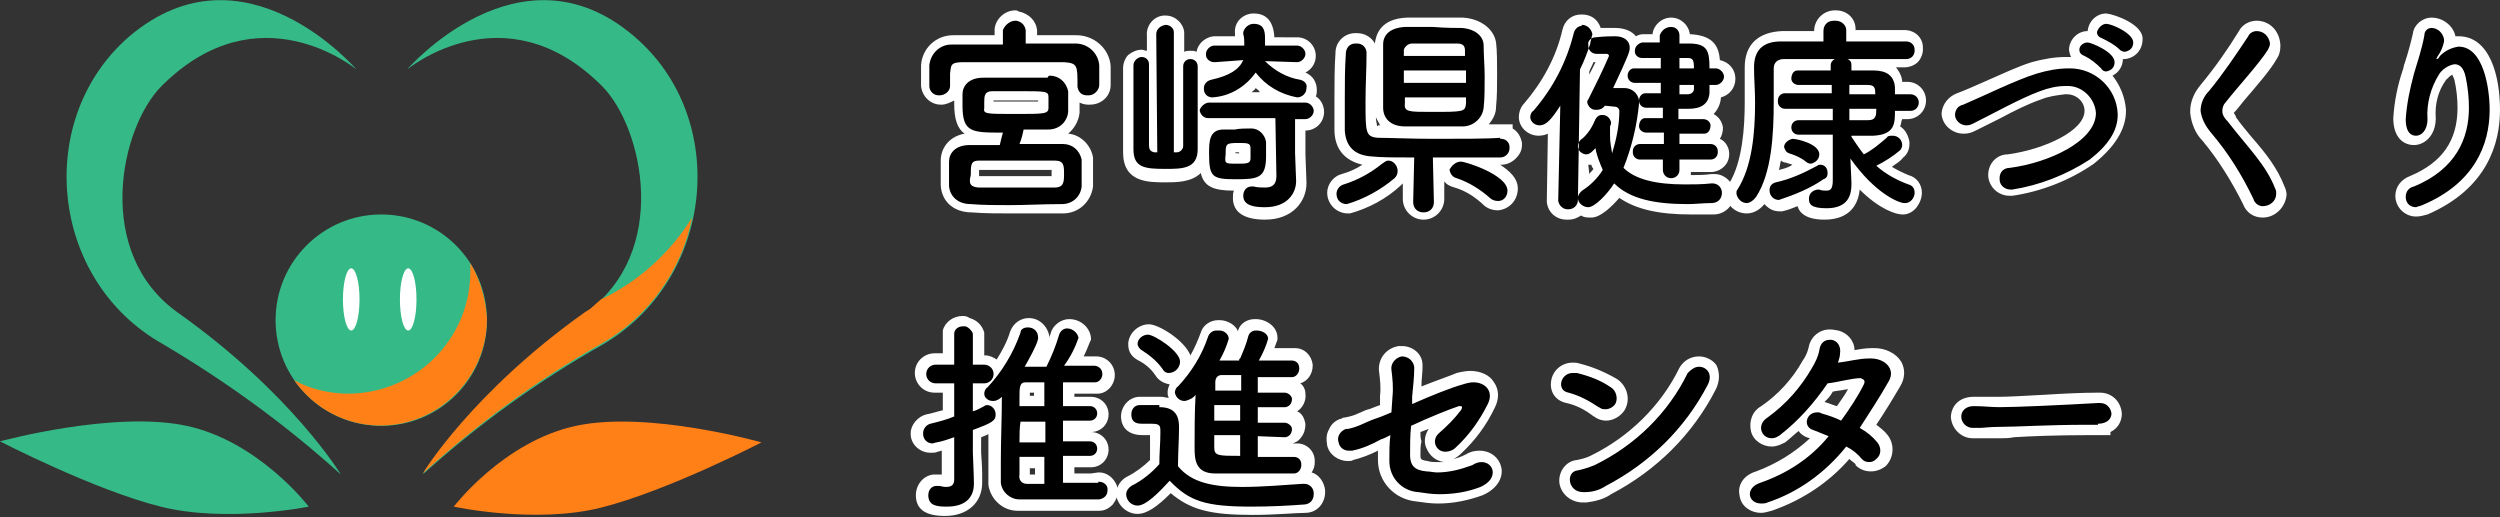
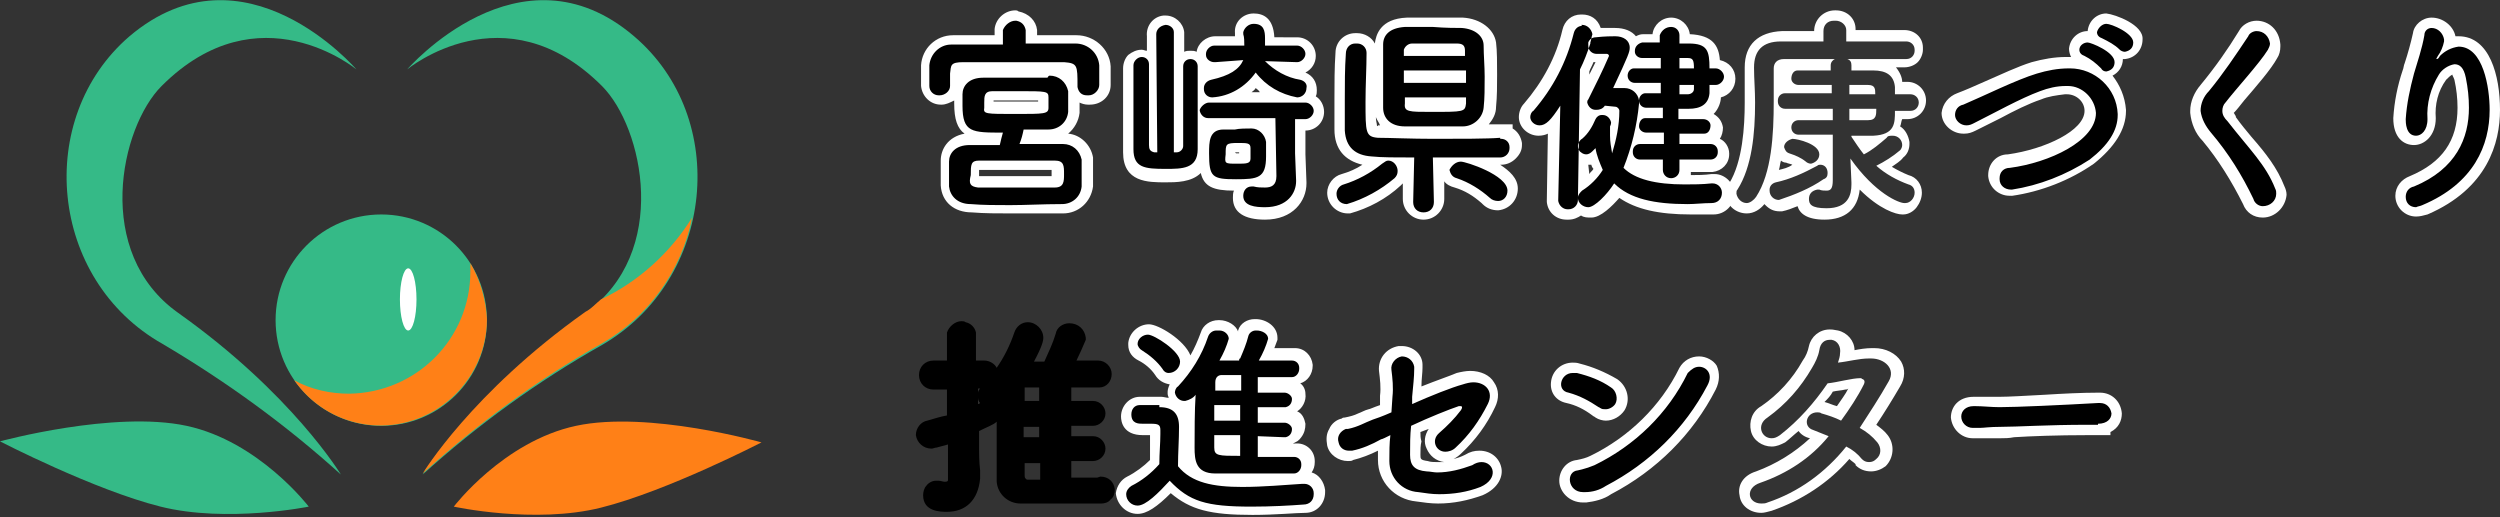
<svg xmlns="http://www.w3.org/2000/svg" version="1.1" id="レイヤー_1" x="0px" y="0px" viewBox="0 0 241.3 49.9" style="enable-background:new 0 0 241.3 49.9;" xml:space="preserve">
  <rect x="0" y="0" width="241.3" height="49.9" fill="#333333" stroke="none" />
  <style type="text/css">
	.st0{fill:#FFFFFF;}
	.st1{fill:#35BA87;}
	.st2{fill:#FF8017;}
</style>
  <g>
    <path d="M97.5,20.2c-1.4,0-2.7,0-3.9-0.1c0,0,0,0,0,0c-1.8,0-2.5-1.1-2.5-2.2l0-2.5c0-1,0.8-2.1,2.5-2.1h2.6c0-0.1,0-0.2,0.1-0.3   c-2.5,0-3.8-0.2-3.8-3.1V8.9c0-0.9,0.7-2.1,2.5-2.1h6.2l0.1,0c1,0,1.9,0.7,2.2,1.6c0,0,0-0.2,0-0.2c0-1.7,0-1.7-0.8-1.8h-9.6   c-0.6,0-0.7,0.1-0.7,0.1c0,0-0.1,0.3-0.1,0.5l0,1.3c-0.1,0.8-0.7,1.4-1.5,1.4l-0.1,0c-0.8,0-1.4-0.6-1.4-1.3l0-2.1   c0.1-1.4,1.3-2.5,2.6-2.5c0.1,0,0.1,0,0.2,0l4.4,0V2.9c0.1-0.8,0.8-1.4,1.5-1.4c0.1,0,0.1,0,0.2,0c0.7,0.1,1.2,0.6,1.3,1.3l0,0.9   h4.3c1.5,0,2.7,1.1,2.8,2.6l0,1.9c0,0.8-0.7,1.5-1.5,1.5l-0.1,0c0,0-0.1,0-0.1,0c-0.6,0-1.1-0.4-1.3-1l0,1.1v1   c-0.1,1.3-1.1,2.2-2.4,2.2l-0.2,0l-1.9,0c0,0.1-0.1,0.2-0.1,0.4h3.4c0,0,0.1,0,0.1,0c1.1,0,2.1,0.8,2.3,1.9l0,1.4v1.3   c-0.1,1.3-1.2,2.2-2.4,2.2l-0.1,0c-0.9,0-1.7,0-2.5,0C99.1,20.2,98.3,20.2,97.5,20.2z M94.1,17.5c0,0,0.1,0,0.3,0.1   c0.4,0,0.7,0,1.1,0l2.4,0h3.8c0.3,0,0.3,0,0.3-0.8c0-0.8,0-0.8-0.4-0.8h-7.2c-0.2,0-0.3,0-0.3,0C94,16,94,16.3,94,16.8   C94,17.2,94,17.5,94.1,17.5L94.1,17.5z M95.7,9.2c-0.3,0-0.3,0-0.3,0.6v0.5c0,0.1,0,0.1,0,0.1c0.1,0.1,1.1,0.1,2.6,0.1   c1.5,0,2.5,0,2.7-0.1c0-0.2,0-0.3,0-0.5c0-0.2,0-0.3,0-0.5c0,0,0,0,0-0.1c-0.3-0.1-1.6-0.1-2.5-0.1H95.7z" />
    <path class="st0" d="M98,2c0,0,0.1,0,0.1,0c0.5,0.1,0.8,0.4,0.9,0.9l0,1.3c1.6,0,3.2,0,4.8,0c1.2,0,2.2,0.9,2.3,2.1   c0,0.3,0,0.7,0,1.1c0,0.4,0,0.5,0,0.8c0,0.5-0.5,1-1,1c0,0,0,0,0,0c0,0,0,0-0.1,0c0,0-0.1,0-0.1,0c-0.5,0-0.8-0.3-0.9-0.8   c0,0,0-0.1,0-0.1c0-2,0-2.2-1.3-2.3c-1.6,0-3.5,0-5.4,0c-1.5,0-3,0-4.3,0c-1.3,0-1.2,0.3-1.3,1.1v1.2c0,0.5-0.5,0.9-1,0.9   c0,0,0,0,0,0c0,0,0,0-0.1,0c-0.5,0-0.9-0.4-0.9-0.9c0,0,0,0,0-0.1c0-0.3,0-0.6,0-0.9s0-0.7,0-1c0.1-1.1,1-2,2.1-2c0,0,0.1,0,0.1,0   c0,0,0,0,0.1,0c1.6,0,3.2,0,4.8,0V2.9C97,2.4,97.5,2,98,2 M101.3,7.3c0.9,0,1.6,0.6,1.8,1.5c0,0.3,0,0.7,0,1c0,0.3,0,0.7,0,1   c-0.1,1-0.9,1.7-1.9,1.7c0,0-0.1,0-0.1,0c-0.8,0-1.5,0-2.3,0c-0.1,0.5-0.2,0.9-0.4,1.4h0c1.4,0,2.8,0,4.1,0c0,0,0.1,0,0.1,0   c0.9,0,1.6,0.6,1.8,1.5c0,0.4,0,0.8,0,1.3s0,0.9,0,1.3c-0.1,1-0.9,1.7-1.9,1.7c0,0-0.1,0-0.1,0c-1.7,0-3.4,0.1-4.9,0.1   c-1.4,0-2.6,0-3.8-0.1c-1.3,0-2-0.8-2.1-1.7c0-0.3,0-0.7,0-1c0-0.5,0-1,0-1.4c0-0.8,0.6-1.6,2-1.6c0.9,0,1.9,0,2.9,0   c0.1-0.4,0.2-0.9,0.3-1.2c-3,0-3.9,0-3.9-2.6c0-0.4,0-0.8,0-1.1c0-0.8,0.6-1.6,2-1.6c0.9,0,1.9,0,3,0s2.2,0,3.2,0   C101.2,7.3,101.3,7.3,101.3,7.3 M98,11c2.8,0,3.2,0,3.2-0.6c0-0.2,0-0.3,0-0.5h0c0-0.2,0-0.3,0-0.5c0-0.6-0.2-0.6-2.9-0.6   c-0.9,0-1.7,0-2.5,0c-0.8,0-0.8,0.5-0.8,1.1c0,0.2,0,0.3,0,0.5C94.9,11,95.1,11,98,11 M94.4,18.1c0.4,0,0.8,0,1.2,0   c0.8,0,1.6,0,2.4,0c1.2,0,2.4,0,3.8,0c0.9,0,0.9-0.6,0.9-1.3c0-0.8,0-1.3-0.9-1.3c-1.2,0-2.3,0-3.4,0c-1.3,0-2.6,0-3.9,0   c-0.8,0-0.8,0.4-0.8,1.4C93.5,17.7,93.6,18,94.4,18.1 M98,1L98,1c-1,0-1.9,0.8-2,1.8l0,0.1v0.1v0.4h-3.8l0,0c-0.1,0-0.1,0-0.2,0   c-1.7,0-3,1.3-3.1,2.9l0,0v0v1v0.9c0,0,0,0.1,0,0.1c0.1,1,0.9,1.8,1.9,1.8c0,0,0.1,0,0.1,0c0.4,0,0.8-0.2,1.2-0.4V10   c0,1.5,0.3,2.4,1,2.9c-1.6,0.3-2.3,1.5-2.3,2.6v1.4v1v0l0,0c0.1,1.6,1.3,2.6,3,2.6c1.2,0.1,2.5,0.1,3.9,0.1c0.8,0,1.5,0,2.3,0   c0.8,0,1.7,0,2.5,0c0,0,0.1,0,0.1,0c1.5,0,2.7-1.1,2.9-2.6l0,0v0v-1.3v-1.3v-0.1l0-0.1c-0.2-1.2-1.2-2.2-2.4-2.3   c0.6-0.5,1-1.2,1.1-2l0,0v0V9.9c0.2,0.1,0.5,0.2,0.8,0.2c0,0,0.1,0,0.1,0c0,0,0,0,0,0l0,0l0.1,0c1.1,0,2-0.8,2-1.9l0-0.8V6.4v0l0,0   c-0.1-1.7-1.6-3-3.3-3l-3.8,0l0-0.3l0-0.1l0-0.1c-0.1-0.9-0.8-1.6-1.8-1.8C98.2,1,98.1,1,98,1L98,1z M92.8,7C92.8,7,92.8,7,92.8,7   C92.8,7,92.8,7,92.8,7C92.8,7,92.8,7,92.8,7L92.8,7z M95.9,9.7h2.3c0.6,0,1.4,0,2,0c0,0,0,0,0,0l0,0l0,0c0,0,0,0,0,0.1   c-0.4,0-1.2,0-2.2,0c-0.9,0-1.7,0-2.1,0L95.9,9.7C95.9,9.8,95.9,9.7,95.9,9.7L95.9,9.7z M94.5,16.4h3.7h3.3c0,0.1,0,0.2,0,0.3   c0,0.1,0,0.2,0,0.3h-3.6c-0.4,0-0.8,0-1.2,0c-0.4,0-0.8,0-1.2,0c-0.3,0-0.7,0-1,0c0-0.1,0-0.2,0-0.3C94.5,16.6,94.5,16.5,94.5,16.4   L94.5,16.4z M101.7,16.4L101.7,16.4L101.7,16.4z" />
  </g>
  <g>
    <path d="M122.1,20.5c-0.7,0-2.6,0-2.6-1.6c0-0.5,0.2-0.9,0.5-1.2c-0.2,0-0.5,0-0.8,0c-2.6,0-3.1-0.5-3.1-3c0-1,0-2.4,1.4-2.8   c0,0-0.8,0-0.8,0c-0.2,0-0.5-0.1-0.7-0.2v2.7c0,2.4-2.1,2.4-3.6,2.4c-1.8,0-3.6,0-3.6-2.4V6.5c0-0.7,0.6-1.3,1.3-1.3   c0.4,0,0.8,0.2,1,0.5l0-2.4c0-0.3,0.1-0.7,0.3-0.9s0.5-0.5,0.9-0.5l0.1,0c0.7,0,1.3,0.5,1.3,1.2c0,0.1,0,0.2,0,0.3l0,2.5   c0.2-0.4,0.6-0.6,1.1-0.6c0.7,0,1.2,0.6,1.2,1.2v1.2c0.2-0.2,0.4-0.3,0.7-0.4c1.2-0.2,1.8-0.6,2.2-0.9c0,0-1.7,0-1.7,0   c-0.7,0-1.3-0.5-1.4-1.2l0-0.1c0-0.7,0.6-1.3,1.3-1.3l2.4,0c0-0.2,0-0.4,0-0.6l0-0.2c0-0.7,0.6-1.4,1.3-1.4c1.6,0,1.6,1.4,1.6,1.9   v0.2h2.7c0.7,0,1.3,0.6,1.3,1.3c0,0.3-0.1,0.7-0.4,0.9c-0.2,0.2-0.6,0.4-0.9,0.4l-1.7,0c0.6,0.4,1.3,0.6,2,0.7   c0.7,0.1,1.1,0.7,1.1,1.3c0,0.3-0.1,0.6-0.3,0.9c0.6,0.1,1,0.6,1,1.3c0,0.7-0.6,1.3-1.3,1.3h-0.5v2.8l0.1,2.6   C125.6,19,124.5,20.5,122.1,20.5z M121.5,17.6c0.2,0,0.5,0.1,0.7,0.1c0.5,0,0.6-0.1,0.6-0.6l-0.1-5.1h-1.5c0.8,0.2,1.4,0.9,1.4,1.7   l0,1.4c0,1-0.2,1.7-0.6,2.1C121.9,17.4,121.7,17.5,121.5,17.6z M118.7,15.3c0.1,0,0.4,0,0.6,0c0.3,0,0.6,0,0.8,0c0,0,0-1,0-1   c-0.2,0-0.5,0-0.7,0c-0.2,0-0.7,0-0.8,0c0,0,0,0.3,0,0.5C118.7,15,118.7,15.2,118.7,15.3z M123.4,9.4c-0.8-0.4-1.5-0.9-2.2-1.6   c-0.6,0.7-1.3,1.2-2.1,1.6L123.4,9.4z" />
    <path class="st0" d="M121,2.3C121,2.3,121,2.3,121,2.3c1,0,1.1,0.7,1.1,1.4c0,0.2,0,0.5,0,0.7h3.1c0,0,0,0,0,0   c0.4,0,0.8,0.4,0.8,0.8c0,0.4-0.4,0.8-0.8,0.8c0,0,0,0,0,0l0,0l-3.1-0.1c0.9,0.9,2.1,1.6,3.4,1.8c0.4,0.1,0.7,0.4,0.6,0.8   c0,0.5-0.4,0.9-0.9,0.9c0,0,0,0,0,0s0,0,0,0c-1.6-0.3-3-1.1-4-2.4c-1,1.4-2.5,2.3-4.2,2.4c0,0,0,0,0,0c-0.4,0-0.8-0.3-0.8-0.8   c0,0,0,0,0-0.1c0-0.4,0.3-0.7,0.7-0.8c1.8-0.4,2.7-1,3.1-1.9L117.3,6c0,0,0,0-0.1,0c-0.4,0-0.8-0.3-0.8-0.7c0,0,0,0,0-0.1   c0-0.4,0.4-0.8,0.8-0.8c0,0,0,0,0,0c0,0,0,0,0,0h2.9c0-0.4,0-0.8-0.1-1.1V3.1C120.1,2.7,120.5,2.3,121,2.3C121,2.3,121,2.3,121,2.3    M112.5,2.4c0.4,0,0.8,0.3,0.8,0.7c0,0.1,0,0.1,0,0.2v11.4h0.3c0,0,0,0,0,0c0.3,0,0.6-0.3,0.6-0.6c0,0,0-0.1,0-0.1   c0-0.8,0-1.6,0-7.6c0-0.4,0.3-0.7,0.7-0.7c0.4,0,0.7,0.3,0.7,0.7c0,1,0,2.2,0,3.4c0,1.7,0,3.5,0,4.6c0,1.9-1.5,1.9-3.1,1.9   c-2,0-3.1-0.1-3.1-1.9c0-1,0-2.5,0-4c0-1.5,0-3,0-4.1c0-0.4,0.4-0.8,0.8-0.8c0,0,0,0,0,0c0,0,0,0,0,0c0.4,0,0.7,0.3,0.7,0.7   c0,0,0,0,0,0.1c0,1,0,2.4,0,3.9s0,2.9,0,3.8c0,0.4,0.1,0.6,0.5,0.7h0.3l-0.1-11.4C111.6,2.9,111.9,2.5,112.5,2.4   C112.4,2.4,112.4,2.4,112.5,2.4 M116.7,9.9C116.8,9.9,116.8,9.9,116.7,9.9l9.3,0c0.4,0,0.8,0.4,0.8,0.8c0,0.4-0.4,0.8-0.8,0.8h-1   v3.3l0.1,2.6v0.1c0,1.1-0.8,2.5-3,2.5c-0.9,0-2.1-0.1-2.1-1.1c0-0.5,0.3-0.9,0.8-0.9c0,0,0,0,0,0c0,0,0.1,0,0.1,0s0.1,0,0.1,0   c0.4,0.1,0.7,0.1,1.1,0.1c0.6,0,1.1-0.2,1.1-1.1l-0.1-5.6h-6.4c0,0-0.1,0-0.1,0c-0.4,0-0.7-0.3-0.8-0.7c0,0,0-0.1,0-0.1   C115.9,10.3,116.3,9.9,116.7,9.9 M120.8,12.4c0.7,0,1.3,0.6,1.4,1.3c0,0,0,0.1,0,0.1c0,0.4,0,0.9,0,1.3c0,2.1-0.8,2.2-2.9,2.2   c-2.3,0-2.6-0.2-2.6-2.5c0-1.1,0-2.3,1.4-2.3c0.3,0,0.7,0,1.1,0C119.6,12.4,120.3,12.4,120.8,12.4   C120.7,12.4,120.8,12.4,120.8,12.4 M119.4,15.8C119.4,15.8,119.4,15.8,119.4,15.8c0.9,0,1.3,0,1.3-0.5l0-1c0-0.5-0.3-0.5-1.2-0.5   c-1.2,0-1.2,0.1-1.2,1.1C118.2,15.8,118.2,15.8,119.4,15.8 M121,1.3L121,1.3c-1,0-1.9,0.8-1.8,1.9v0.1v0.1l0,0.1c0,0,0,0,0,0h-1.8   l-0.1,0c-0.9,0-1.7,0.7-1.8,1.5c-0.2-0.1-0.4-0.1-0.6-0.1c-0.2,0-0.4,0-0.6,0.1V3.4c0-0.1,0-0.2,0-0.3c-0.1-0.9-0.9-1.6-1.8-1.6   c-0.1,0-0.1,0-0.2,0c-1,0.1-1.7,1-1.6,2l0,1.4c-0.2,0-0.3-0.1-0.5-0.1c-0.5,0-0.9,0.2-1.3,0.5c-0.3,0.3-0.5,0.8-0.5,1.3v4.1v4   c0,2.9,2.4,2.9,4.1,2.9c1,0,2.5,0,3.4-0.9c0.3,1.3,1.2,1.7,3.2,1.7c-0.1,0.2-0.1,0.5-0.1,0.7c0,1.4,1.1,2.1,3.1,2.1   c2.7,0,4-1.8,4-3.5v-0.1l-0.1-2.7l0-2.3h0c1,0,1.8-0.8,1.8-1.8c0-0.6-0.3-1.2-0.8-1.5c0.1-0.2,0.1-0.4,0.1-0.6   c0-0.8-0.4-1.4-1.1-1.7c0.6-0.3,1-0.9,1-1.6c0-1-0.8-1.8-1.8-1.8H123C122.9,1.7,121.9,1.3,121,1.3C121.1,1.3,121,1.3,121,1.3   L121,1.3z M116.6,6.9L116.6,6.9C116.6,6.9,116.6,6.9,116.6,6.9C116.6,6.9,116.6,6.9,116.6,6.9L116.6,6.9z M120.8,8.9   c0.1-0.1,0.3-0.2,0.4-0.4c0.1,0.1,0.3,0.2,0.4,0.4H120.8L120.8,8.9z M119.2,14.7c0.1,0,0.2,0,0.2,0c0,0,0.1,0,0.2,0l0,0.1   c-0.1,0-0.1,0-0.2,0h-0.1C119.3,14.8,119.3,14.8,119.2,14.7C119.2,14.8,119.2,14.8,119.2,14.7L119.2,14.7z" />
  </g>
  <g>
    <path d="M137.5,20.8c-0.8,0-1.5-0.7-1.5-1.5l0.1-3.8c-0.3,0-0.6,0-0.9,0c0.2,0.3,0.4,0.6,0.4,1c0,0.4-0.2,0.8-0.5,1   c-1.4,1.2-3,2.1-4.7,2.6l-0.1,0h-0.1c-0.8,0-1.5-0.7-1.5-1.5c0-0.7,0.5-1.2,1.1-1.4c1.2-0.4,2.3-1,3.3-1.7c-0.2,0-0.5,0-0.6,0   c-1.9-0.1-3-1.1-3-3v-3c0-1.5,0-3,0.1-4.5c0-0.8,0.6-1.4,1.4-1.4l0.1,0l0,0c0.7,0,1.4,0.6,1.4,1.3c0,0.7,0,1.4,0,2.2   c0,0.8,0,1.7,0,2.5c0,2.9,0,2.9,0.8,3c0,0,0,0,0,0c0.4,0,1,0,1.8,0c0.2,0,0.4,0,0.6,0c-1.4-0.1-2.3-1-2.4-2.3c0-0.7,0-1.3,0-1.9   c0-0.3,0-0.7,0-1V4.4c0-0.6,0.3-2.1,2.6-2.2c0.6,0,1.6,0,2.7,0h2.7c1.5,0.1,2.6,1,2.6,2.2c0,0.8,0.1,1.9,0.1,3.1c0,1,0,2.1-0.1,3   c-0.1,1.3-1.2,2.3-2.5,2.3c-0.1,0-0.1,0-0.2,0l-5.1,0c0.8,0,1.6,0,2.5,0c2.5,0,5.1,0,6.4-0.1l0.5,0v0.2c0.5,0.2,0.9,0.6,0.9,1.2   l0,0.1c0,0.4-0.1,0.7-0.4,1c-0.3,0.3-0.6,0.4-1,0.4l-2.3,0c1.5,0.6,3.4,1.6,3.4,2.9c0,0.4-0.1,0.8-0.4,1.1   c-0.2,0.3-0.6,0.4-0.9,0.5l0,0l-0.1,0c-0.4,0-0.8-0.2-1.1-0.5l-0.2-0.2c-0.8-0.7-1.8-1.2-2.8-1.6c-0.5-0.1-1-0.6-1-1.2   c0-0.4,0.2-0.7,0.4-1h-1.1l0.1,3.8C139,20.1,138.3,20.8,137.5,20.8z M136,10.1c0,0.1,0,0.1,0,0.1c0.2,0.1,1.2,0.1,2,0.1   c1.6,0,2.6,0,2.9-0.1l0,0c0,0,0-0.1,0-0.2V10H136V10.1z M141,7.5V7.3h-5v0.2H141z M141,4.9L141,4.9c0-0.1,0-0.2,0-0.2l0,0   c0,0-0.1,0-0.2,0c-0.2,0-0.4,0-0.6,0l-1.7,0l-2.1,0c-0.1,0-0.2,0.1-0.2,0.2v0H141z" />
    <path class="st0" d="M141.1,2.7c1.3,0.1,2.1,0.8,2.1,1.7c0,0.9,0.1,2,0.1,3c0,1.1,0,2.1-0.1,3c-0.1,1-1,1.8-2,1.8   c-0.1,0-0.1,0-0.2,0c-0.6,0-1.5,0-2.4,0c-1.1,0-2.3,0-3,0c-1.4,0-2.1-0.8-2.1-1.8c0-1,0-1.9,0-3s0-2.1,0-3.1c0-0.9,0.6-1.6,2.1-1.7   c0.6,0,1.6,0,2.7,0h0C139.5,2.7,140.6,2.7,141.1,2.7 M136.3,4.2C136.3,4.2,136.3,4.1,136.3,4.2c-0.4,0-0.7,0.3-0.8,0.6   c0,0,0,0.1,0,0.1c0,0.2,0,0.3,0,0.5l5.9,0c0-0.2,0-0.4,0-0.5c0-0.5-0.2-0.7-0.8-0.7c-0.2,0-0.4,0-0.6,0c-0.5,0-1.1,0-1.7,0   C137.5,4.2,136.7,4.2,136.3,4.2 M135.5,8h6V6.8h-6V8 M138.1,10.8c3.2,0,3.3,0,3.4-0.8c0-0.2,0-0.4,0-0.6h-5.9v0.6   C135.5,10.8,136,10.8,138.1,10.8 M130.8,4.2C130.8,4.2,130.8,4.2,130.8,4.2C130.8,4.2,130.9,4.2,130.8,4.2c0.1,0,0.1,0,0.2,0   c0.5,0,0.9,0.4,0.9,0.9c0,1.4-0.1,3.1-0.1,4.7c0,3,0,3.4,1.2,3.5c1.1,0,3.2,0.1,5.4,0.1c2.5,0,5.2,0,6.4-0.1l0,0.1c0,0,0,0,0.1,0   c0.4,0,0.8,0.3,0.8,0.8c0,0,0,0.1,0,0.1c0,0.5-0.4,0.9-0.9,0.9c0,0,0,0,0,0c0,0,0,0,0,0c-1.4,0-4,0-6.5,0l0.1,4.3c0,0.6-0.4,1-1,1   s-1-0.4-1-1l0.1-4.3c-1.7,0-3.2,0-4.1-0.1c-1.6-0.1-2.5-0.9-2.6-2.5c0-0.9,0-1.9,0-3c0-1.5,0-3,0.1-4.4   C129.9,4.6,130.3,4.2,130.8,4.2 M134,15.5c0.5,0,0.9,0.5,0.9,1c0,0.3-0.1,0.5-0.3,0.7c-1.3,1.1-2.9,2-4.6,2.5c-0.6,0-1-0.4-1-1   c0-0.4,0.3-0.8,0.7-0.9c1.3-0.4,2.6-1.1,3.7-2C133.7,15.6,133.8,15.5,134,15.5 M141,15.6C141,15.6,141,15.6,141,15.6   c0.5,0,4.5,1.3,4.5,2.8c0,0.6-0.4,1-0.9,1c0,0,0,0,0,0c0,0,0,0,0,0c-0.3,0-0.6-0.1-0.8-0.3l0,0c-0.9-0.8-2-1.5-3.2-1.9   c-0.4-0.1-0.6-0.4-0.7-0.8C140.1,16,140.5,15.6,141,15.6 M141.2,1.7L141.2,1.7h-2.7c-1.1,0-2.1,0-2.7,0c-2.6,0.1-3,1.7-3.1,2.5   c-0.3-0.6-1-1-1.7-1c0,0,0,0-0.1,0c0,0,0,0-0.1,0l0,0l0,0c-1,0-1.9,0.8-1.9,1.9c-0.1,1.4-0.1,3-0.1,4.4v3c0,1.9,1,3,2.7,3.4   c-0.6,0.4-1.3,0.7-2,0.9c-0.8,0.2-1.4,1-1.4,1.8c0,1.1,0.9,2,2,2h0.1l0.1,0c1.8-0.5,3.5-1.4,4.9-2.7c0.1-0.1,0.1-0.1,0.2-0.2l0,1.5   c0,1.1,0.9,2,2,2s2-0.9,2-2l0-1.7c0.2,0.3,0.6,0.5,1,0.6c1,0.3,1.8,0.8,2.6,1.5l0.1,0.1c0.4,0.4,0.9,0.6,1.5,0.6h0l0,0   c1.1-0.1,1.9-1,1.9-2.1c0-1-0.8-1.7-1.7-2.3h0.1c0,0,0,0,0,0c0.5,0,1-0.2,1.4-0.6c0.4-0.4,0.6-0.8,0.6-1.3c0,0,0-0.1,0-0.2   c-0.1-0.6-0.4-1.1-0.9-1.4l0-0.4l-1,0c-0.3,0-0.8,0-1.3,0c0.4-0.5,0.7-1,0.7-1.7c0.1-1,0.1-2,0.1-3.1c0-1.1,0-2.3-0.1-3.1   C144.2,2.8,142.9,1.8,141.2,1.7L141.2,1.7L141.2,1.7z M132.9,12.1c0-0.2-0.1-0.4-0.1-0.8c0.1,0.3,0.3,0.5,0.4,0.8   c-0.1,0-0.1,0-0.2,0C133,12.2,132.9,12.2,132.9,12.1L132.9,12.1z" />
  </g>
  <g>
    <path d="M151.1,20.7c-0.7,0-1.3-0.5-1.4-1.2l0-0.1l0.2-7.6c-0.5,0.6-0.9,0.9-1.5,0.9c-0.8,0-1.4-0.6-1.4-1.3c0-0.4,0.2-0.7,0.4-1   c1.8-2.1,3.1-4.6,3.8-7.3c0.1-0.6,0.7-1.1,1.3-1.1l0.1,0c0.7,0,1.3,0.5,1.5,1.2c0,0,1.8,0,1.8,0c0.9,0,1.6,0.4,1.8,1   c0.2-0.2,0.5-0.4,0.9-0.4l1.3,0V3.4c0-0.7,0.6-1.3,1.3-1.3c0.7,0,1.3,0.6,1.3,1.3v0.3h0.4c2.1,0,2.4,1,2.5,2.4h0.1   c0.7,0,1.3,0.6,1.3,1.3c0,0.7-0.6,1.3-1.3,1.3h-0.1v0.4c-0.1,0.9-0.5,1.9-2.5,2h-0.5c0,0,1.8,0,1.9,0c0.7,0,1.2,0.5,1.3,1.1   c0.1,0.7-0.4,1.3-1.1,1.4l-0.1,0c0,0-0.1,0-0.1,0l-1.7,0v0h2.5c0.7,0,1.2,0.5,1.2,1.1l0,0.1c0,0.6-0.5,1.2-1.1,1.2l-2.5,0v0.5   c0,0.3-0.1,0.6-0.3,0.8c0.1,0,0.2,0,0.3,0c0.8,0,1.7,0,2.6-0.1l0.2,0c0.8,0,1.4,0.6,1.4,1.4c0,0.9-0.7,1.5-1.5,1.5   c-0.4,0-0.8,0-1.2,0c-0.4,0-0.7,0-1.1,0c-3.3,0-5.5-0.6-7-1.8c-0.6,0.8-1.8,2.1-2.6,2.1c-0.4,0-0.8-0.2-1-0.4   c-0.3,0.4-0.7,0.6-1.1,0.6H151.1z M152.7,17.8c0.6-0.4,1.1-0.9,1.5-1.5c-0.2-0.4-0.3-0.7-0.4-1.1c-0.2,0.1-0.4,0.1-0.6,0.1   c-0.2,0-0.3,0-0.5-0.1L152.7,17.8z M157.3,16.1c0.6,0.5,1.6,0.9,2.8,1c-0.1-0.2-0.2-0.4-0.2-0.6V16h-1.7c-0.3,0-0.6-0.1-0.8-0.3   C157.4,15.9,157.3,16,157.3,16.1z M160,13.5L160,13.5c0-0.1-1-0.1-1-0.1c-0.3,0-0.5-0.1-0.7-0.2c0,0.1,0,0.2-0.1,0.3l0,0L160,13.5z    M152.8,12.7c0.4-0.4,0.6-0.9,0.8-1.4c0-0.1,0.1-0.2,0.2-0.3c-0.5-0.1-0.8-0.5-1-0.9L152.8,12.7z M155.2,10.6   c0.3,0.1,0.5,0.3,0.7,0.5c0-0.2,0-0.3,0-0.5L155.2,10.6C155.2,10.6,155.2,10.6,155.2,10.6z M158.6,11c0,0,0.2,0,0.2,0l0.1,0   C158.8,11,158.7,11,158.6,11C158.6,11,158.6,11,158.6,11z M160,11l-1,0C159,11,160,11,160,11z M152.9,9.5c0-0.1,0.1-0.2,0.1-0.2   c0.6-1.2,1.2-2.4,1.8-3.7l-0.6,0c-0.2,0-0.5-0.1-0.6-0.2c-0.2,0.5-0.4,0.9-0.6,1.4L152.9,9.5z M158.1,8.6c0.1,0.1,0.1,0.1,0.2,0.2   c0.2-0.1,0.4-0.2,0.6-0.2l1.1,0H158.1z M162.9,8.6C163,8.6,163,8.6,162.9,8.6l-0.3,0v0C162.7,8.6,162.9,8.6,162.9,8.6z M156.6,8.1   c0,0,0.1,0,0.2,0c0.1,0,0.1,0,0.2,0c-0.1-0.1-0.2-0.3-0.2-0.5C156.7,7.8,156.6,7.9,156.6,8.1L156.6,8.1z M157.7,5.6   c-0.1,0.2-0.2,0.4-0.3,0.7c0.1-0.1,0.3-0.1,0.5-0.1l2.1,0c0,0-1.2,0-1.2,0C158.3,6.1,157.9,5.9,157.7,5.6z" />
    <path class="st0" d="M152.7,2.4c0.5,0,0.9,0.4,1,0.9c-0.1,0.3-0.1,0.5-0.2,0.8c0,0,0,0.1,0,0.1c-0.3,0.9-0.6,1.7-1,2.5l-0.2,12.6   c0,0.5-0.4,0.9-0.9,0.9c0,0,0,0,0,0c0,0,0,0,0,0c0,0,0,0-0.1,0c-0.4,0-0.8-0.3-0.9-0.8c0,0,0-0.1,0-0.1l0,0l0.2-9.1   c-0.9,1.4-1.4,1.9-2,1.9c0,0,0,0,0,0c-0.5,0-0.9-0.4-0.9-0.8c0-0.2,0.1-0.5,0.3-0.6c1.9-2.2,3.2-4.7,3.9-7.5   c0.1-0.4,0.4-0.7,0.8-0.7C152.6,2.4,152.6,2.4,152.7,2.4C152.6,2.4,152.7,2.4,152.7,2.4 M161.3,2.6C161.3,2.6,161.3,2.6,161.3,2.6   c0.5,0,0.8,0.4,0.8,0.8v0.8h0.9c1.8,0,2,0.7,2,2.4h0.6c0.4,0,0.8,0.4,0.8,0.8c0,0.4-0.4,0.8-0.8,0.8H165c0,0.3,0,0.6,0,0.8   c-0.1,1.1-0.9,1.5-2,1.5h-1v1h2.3c0,0,0.1,0,0.1,0c0.4,0,0.7,0.3,0.7,0.6c0,0.4-0.2,0.8-0.6,0.8c0,0-0.1,0-0.1,0s-0.1,0-0.1,0h-2.2   v1h3c0,0,0,0,0,0c0.4,0,0.7,0.3,0.7,0.7c0,0,0,0,0,0.1c0,0.4-0.3,0.7-0.7,0.7c0,0,0,0,0,0c0,0,0,0,0,0l-3,0v1   c0,0.5-0.4,0.8-0.8,0.8c0,0,0,0,0,0c-0.5,0-0.8-0.4-0.8-0.8v-1h-2.2c0,0,0,0,0,0c-0.4,0-0.7-0.3-0.7-0.7c0,0,0,0,0-0.1   c0-0.4,0.3-0.7,0.7-0.7c0,0,0,0,0,0c0,0,0,0,0.1,0h2.2v-1.1H159c0,0-0.1,0-0.1,0c-0.4,0-0.7-0.3-0.7-0.6c0-0.4,0.2-0.8,0.6-0.8   c0,0,0.1,0,0.1,0s0.1,0,0.1,0h1.5v-1c-0.5,0-1.1,0-1.6,0c-0.4,0-0.7-0.3-0.7-0.7c0,0,0,0,0,0c0-0.4,0.3-0.7,0.6-0.7c0,0,0,0,0,0   c0,0,0,0,0,0c0.5,0,1,0,1.5,0v-1h-2.5c0,0,0,0,0,0c-0.4,0-0.7-0.3-0.7-0.7c0,0,0,0,0,0c0-0.4,0.3-0.7,0.6-0.7c0,0,0,0,0.1,0   c0,0,0,0,0,0h2.5v-1h-1.7c0,0,0,0-0.1,0c-0.4,0-0.7-0.3-0.7-0.6c0,0,0,0,0-0.1c0-0.4,0.3-0.7,0.7-0.8c0,0,0,0,0,0c0,0,0,0,0,0h1.7   V3.4C160.4,2.9,160.8,2.6,161.3,2.6 M162.1,6.6h1.4c0-0.8-0.1-1-0.6-1h-0.8V6.6 M162.1,9.1h0.8c0,0,0,0,0,0c0.3,0,0.6-0.2,0.6-0.5   c0,0,0,0,0,0c0-0.1,0-0.3,0-0.4l-1.4,0V9.1 M155.9,3.5c0.8,0,1.4,0.4,1.4,1.1c0,0.4-0.1,0.7-1.6,3.9c0.5,0,0.8,0,0.9,0   c0.1,0,0.1,0,0.2,0c0.7,0,1.3,0.5,1.4,1.2c0,0.1,0,0.2,0,0.3c-0.2,2.1-0.7,4.2-1.5,6.2c1.1,1.1,3.1,1.6,5.9,1.6   c0.8,0,1.7,0,2.6-0.1h0.1c0,0,0,0,0,0c0.5,0,0.9,0.4,0.9,0.9c0,0,0,0,0,0c0,0.6-0.4,1-1,1c-0.8,0-1.6,0.1-2.3,0.1   c-3.2,0-5.6-0.5-7.1-2c-0.7,1.1-1.9,2.3-2.5,2.3c0,0,0,0,0,0c-0.5,0-1-0.4-1-0.9c0-0.3,0.2-0.5,0.4-0.7c0.8-0.5,1.5-1.2,2-2   c-0.3-0.7-0.6-1.4-0.7-2.1c-0.1,0.1-0.2,0.2-0.3,0.3c-0.2,0.2-0.4,0.3-0.6,0.3c-0.2,0-0.4-0.1-0.5-0.2c-0.2-0.1-0.3-0.4-0.3-0.6   c0-0.3,0.2-0.6,0.4-0.7c0.6-0.5,1-1.2,1.3-1.9c0.1-0.2,0.3-0.4,0.6-0.4c0,0,0,0,0,0c0,0,0.1,0,0.1,0c0.4,0,0.7,0.3,0.8,0.7   c0,0.1,0,0.2-0.1,0.4c0,0.3,0,0.6,0,0.9c0,0.6,0.1,1.1,0.2,1.7c0.4-1.3,0.7-2.7,0.7-4.1c0-0.2-0.2-0.4-0.4-0.4c0,0,0,0,0,0   c0,0,0,0,0,0l-1-0.1c-0.2,0.3-0.5,0.4-0.8,0.4c0,0,0,0,0,0c0,0-0.1,0-0.1,0c-0.4,0-0.7-0.3-0.8-0.7c0-0.1,0-0.2,0.1-0.3   c0.7-1.4,1.4-2.8,2-4.2c0-0.1-0.1-0.2-0.2-0.2c0,0,0,0,0,0c0,0,0,0,0,0h-1c-0.4,0-0.8-0.3-0.8-0.8c0-0.1,0-0.1,0-0.2   c0,0,0-0.1,0-0.1c0.1-0.3,0.4-0.5,0.7-0.5C154.9,3.5,155.6,3.5,155.9,3.5 M152.7,1.4C152.6,1.4,152.6,1.4,152.7,1.4   c-0.1,0-0.1,0-0.1,0c-0.9,0-1.6,0.6-1.8,1.5c-0.6,2.6-1.9,5-3.7,7.1c-0.3,0.3-0.5,0.8-0.5,1.3l0,0l0,0c0,1,0.9,1.8,1.9,1.8   c0.4,0,0.7-0.1,0.9-0.2l-0.1,6.4c0,0.1,0,0.1,0,0.2c0.1,1,0.9,1.7,1.9,1.7c0,0,0.1,0,0.1,0l0.1,0c0.5,0,0.9-0.2,1.2-0.4   c0.3,0.2,0.6,0.2,1,0.2c0.9,0,2-1.1,2.7-1.9c1.6,1.1,3.8,1.6,6.9,1.6c0.4,0,0.8,0,1.1,0c0.4,0,0.7,0,1.1,0c1.1,0,2-0.9,2-2v0l0,0   c0-1-0.9-1.9-1.9-1.9l-0.1,0h-0.1l-0.1,0c-0.7,0.1-1.4,0.1-2,0.1c0-0.1,0-0.2,0-0.3v0l2,0c0,0,0,0,0,0c0,0,0.1,0,0.1,0   c0.9-0.1,1.6-0.8,1.6-1.7c0,0,0-0.1,0-0.1c0-0.6-0.4-1.2-0.9-1.4c0.2-0.3,0.3-0.7,0.3-1.1c-0.1-0.6-0.4-1-0.9-1.3   c0.5-0.5,0.7-1.2,0.7-1.6c0.8-0.2,1.4-0.9,1.4-1.8c0-0.9-0.6-1.6-1.5-1.8c-0.1-1.4-0.7-2.4-2.9-2.5c-0.1-0.9-0.9-1.6-1.8-1.6h0h0h0   c-0.9,0-1.7,0.7-1.8,1.6h-0.7l-0.1,0c0,0-0.1,0-0.1,0c-0.3,0-0.5,0.1-0.7,0.2c-0.4-0.5-1.1-0.8-2-0.8h-1.4   C154.2,1.8,153.5,1.4,152.7,1.4L152.7,1.4z M153.4,6.9c0.1-0.3,0.3-0.6,0.4-0.9c0.1,0,0.1,0,0.2,0c-0.2,0.4-0.4,0.8-0.6,1.2   L153.4,6.9L153.4,6.9z M153.3,15.9c0.1,0,0.2,0,0.3,0c0,0.1,0.1,0.3,0.2,0.4c-0.1,0.2-0.3,0.3-0.4,0.5L153.3,15.9   C153.3,15.9,153.3,15.9,153.3,15.9L153.3,15.9z M159.5,16.5C159.4,16.5,159.4,16.5,159.5,16.5L159.5,16.5L159.5,16.5   C159.5,16.5,159.5,16.5,159.5,16.5L159.5,16.5z" />
  </g>
  <g>
-     <path d="M176.2,20.5c-0.5,0-2.2,0-2.2-1.4c0,0,0-0.1,0-0.1c-0.7,0.3-1.4,0.5-2.1,0.7l-0.1,0l-0.1,0c-0.4,0-0.7-0.2-1-0.4   c-0.2-0.2-0.4-0.5-0.4-0.8c-0.1,0.2-0.3,0.5-0.4,0.7c-0.3,0.5-0.8,0.8-1.3,0.8h0c-0.8,0-1.4-0.5-1.5-1.3c0-0.3,0.1-0.6,0.2-0.8   c1.4-2.1,1.6-5.4,1.6-8.1c0-0.8,0-1.5,0-2.3l0-1.1c0-2,1-3,3.1-3.1h3.6V3c0-0.4,0.2-0.8,0.4-1.1c0.3-0.3,0.7-0.4,1.1-0.4l0.1,0l0,0   c0.8,0,1.4,0.6,1.5,1.4l0,0.6h5.3c0.7,0,1.3,0.5,1.3,1.2l0,0.1c0,0.7-0.6,1.3-1.3,1.3l-4.9,0c0,0,0,0,0,0.1h1.6   c2.1,0,2.5,1.3,2.6,2.1v0.3h1c0.7,0,1.3,0.6,1.3,1.3s-0.6,1.3-1.3,1.3l-1,0c0,0.5-0.1,1-0.4,1.5c0.6,0.2,1,0.7,1.1,1.3   c0,0.4-0.2,0.7-0.4,1c-0.5,0.5-1.1,0.9-1.8,1.2c0.7,0.5,1.5,1,2.3,1.3c0.6,0.2,1,0.7,1,1.3c0,0.8-0.6,1.5-1.3,1.5l-0.1,0   c-0.7,0-2.6-0.8-4.6-3.2l0,0.7l0,0.2C179.1,20.1,177.5,20.5,176.2,20.5z M176.3,17.8C176.3,17.8,176.3,17.8,176.3,17.8   C176.3,17.8,176.2,17.8,176.3,17.8C176.2,17.8,176.3,17.8,176.3,17.8z M171.8,10.9c0,2.2-0.2,4.4-0.8,6.3c0.1-0.1,0.2-0.1,0.4-0.2   c0.9-0.2,1.8-0.5,2.7-0.9c-0.1,0-0.1-0.1-0.2-0.1c-0.4-0.3-0.9-0.5-1.4-0.7c-0.5-0.1-0.8-0.5-0.8-1c0-0.6,0.4-1.1,1-1.3   c-0.1-0.2-0.2-0.4-0.2-0.6c0-0.7,0.5-1.3,1.2-1.3l0.1,0l2.7,0V11c0,0-4,0-4,0C172.2,11,172,11,171.8,10.9z M176,15.4   c0.1,0,0.3,0.1,0.4,0.2v-2.1h-1.4c0.6,0.3,1.1,0.8,1.1,1.4C176.1,15.1,176,15.3,176,15.4z M179.4,13.5c0.2,0.2,0.3,0.5,0.5,0.7   c0.4-0.2,0.7-0.5,1.1-0.7c-0.1,0-0.2,0-0.3,0H179.4z M180.4,11.1c0.1,0,0.2,0,0.2,0c0,0,0,0,0-0.1H179v0.1H180.4z M172.3,6.2   c-0.5,0-0.5,0.2-0.5,0.4v2.1c0.2-0.1,0.3-0.1,0.5-0.1l1,0c-0.5-0.2-0.8-0.5-0.8-1c-0.1-0.7,0.4-1.3,1.1-1.4l0.1,0c0,0,0.1,0,0.1,0   l2.4,0c0,0,0,0,0-0.1H172.3z" />
    <path class="st0" d="M177.2,2c0.5,0,1,0.4,1,0.9c0,0,0,0,0,0.1v1c2.3,0,4.6,0,5.8,0c0,0,0,0,0,0c0.4,0,0.8,0.3,0.8,0.8   c0,0,0,0.1,0,0.1c0,0.4-0.3,0.8-0.8,0.8c0,0,0,0,0,0c0,0,0,0,0,0c-1.1,0-3.4,0-5.7,0c0.3,0.1,0.4,0.3,0.4,0.6v0.5h2.1   c1.3,0,2,0.5,2.1,1.6c0,0.2,0,0.5,0,0.7h1.5c0.4,0,0.8,0.3,0.8,0.8c0,0.4-0.3,0.8-0.8,0.8l-1.5,0c0,1.2,0,2.3-2.1,2.4   c-0.6,0-1.3,0-2.1,0v0.1c0.4,0.6,0.8,1.2,1.2,1.7c0.8-0.4,1.5-1,2.2-1.6c0.1-0.2,0.3-0.2,0.6-0.2c0.5,0,0.9,0.4,0.9,0.9   c0,0.2-0.1,0.4-0.2,0.5c-0.7,0.6-1.5,1.1-2.3,1.5c0.9,0.8,2,1.4,3.1,1.8c0.4,0.1,0.6,0.4,0.6,0.8c0,0.5-0.4,1-0.9,1c0,0,0,0-0.1,0   c0,0,0,0,0,0c-0.5,0-2.8-0.9-5.2-4.3l0.1,2.3v0.2c0,1-0.3,2.3-2.4,2.3c-1.5,0-1.7-0.4-1.7-0.9c0-0.5,0.3-0.8,0.8-0.9c0,0,0,0,0,0   c0,0,0.1,0,0.1,0c0,0,0.1,0,0.1,0c0.2,0.1,0.5,0.1,0.7,0.1c0.4,0,0.6-0.2,0.6-1V13c-1.2,0-2.4,0-3.2,0c0,0,0,0-0.1,0   c-0.4,0-0.7-0.3-0.7-0.7c0,0,0,0,0,0c0-0.4,0.3-0.7,0.7-0.7c0,0,0,0,0,0c0,0,0,0,0.1,0h3.2v-1.1h-4.5c0,0,0,0-0.1,0   c-0.4,0-0.7-0.3-0.7-0.7c0,0,0,0,0-0.1c0-0.4,0.3-0.7,0.7-0.7c0,0,0,0,0,0c0,0,0,0,0,0h4.5V8.2h-3.1c0,0-0.1,0-0.1,0   c-0.4,0-0.7-0.3-0.7-0.6c0-0.4,0.2-0.8,0.6-0.8c0,0,0.1,0,0.1,0c0,0,0.1,0,0.1,0h3V6.3c0-0.3,0.2-0.5,0.4-0.6c-2,0-3.9,0-4.9,0   c-0.7,0-1,0.4-1,0.9v0.6c0,0.8,0,1.7,0,2.6c0,3.2-0.2,6.9-1.7,9.2c-0.2,0.3-0.6,0.6-0.9,0.6c0,0,0,0,0,0c-0.5,0-0.9-0.4-1-0.9   c0-0.2,0-0.3,0.1-0.4c1.4-2.2,1.7-5.4,1.7-8.4c0-1.2-0.1-2.3-0.1-3.3V6.5c0-1.6,0.8-2.5,2.6-2.5c1,0,2.5,0,4.1,0V3c0-0.6,0.4-1,1-1   c0,0,0,0,0,0C177.1,2,177.1,2,177.2,2C177.2,2,177.2,2,177.2,2 M178.5,9.1h2.5c0-0.5,0-0.9-0.7-0.9h-1.8V9.1 M181.1,10.5h-2.6v1.1   h1.8C181.1,11.6,181.1,11.1,181.1,10.5 M173,13.4c0.5,0,2.6,0.5,2.6,1.5c0,0.5-0.4,0.8-0.8,0.9c-0.2,0-0.4-0.1-0.5-0.2   c-0.5-0.4-1-0.6-1.6-0.8c-0.3-0.1-0.4-0.3-0.5-0.6C172.2,13.8,172.6,13.5,173,13.4 M175.7,15.9C175.7,15.9,175.7,15.9,175.7,15.9   c0.4,0,0.7,0.3,0.7,0.8c0,0.3-0.1,0.5-0.4,0.6c-1.3,0.9-2.8,1.5-4.3,2c-0.5,0-0.9-0.4-0.9-0.9c0,0,0,0,0-0.1c0-0.3,0.2-0.6,0.6-0.7   c1.4-0.3,2.7-0.9,4-1.6C175.5,15.9,175.6,15.9,175.7,15.9 M177.2,1C177.2,1,177.2,1,177.2,1c-0.1,0-0.1,0-0.1,0c-1.1,0-2,0.9-2,2   H172c-2.3,0.1-3.6,1.3-3.6,3.5v0.1c0,0.4,0,0.7,0,1.1c0,0.7,0,1.5,0,2.2c0,2.3-0.2,5.7-1.5,7.8c-0.2,0.3-0.3,0.6-0.3,1l0,0.1l0,0.1   c0.1,1,1,1.7,2,1.7h0l0,0c0.7,0,1.3-0.4,1.7-0.9c0,0,0.1,0.1,0.1,0.1c0.4,0.4,0.8,0.6,1.4,0.6l0.1,0l0.1,0c0.5-0.1,1-0.3,1.5-0.5   c0.2,0.7,0.9,1.3,2.6,1.3c2,0,3.2-1,3.4-2.9c1.9,1.9,3.5,2.4,4.1,2.4c0,0,0,0,0,0c0.1,0,0.1,0,0.1,0c0.5,0,1-0.3,1.3-0.7   c0.3-0.4,0.5-0.9,0.5-1.4c0-0.8-0.5-1.5-1.3-1.7c-0.5-0.2-1.1-0.5-1.6-0.8c0.4-0.3,0.8-0.5,1.1-0.9c0.4-0.3,0.6-0.8,0.6-1.3l0-0.1   l0-0.1c-0.1-0.6-0.4-1.2-0.9-1.5c0.1-0.2,0.1-0.5,0.2-0.7l0.5,0c1,0,1.8-0.8,1.8-1.8c0-1-0.8-1.8-1.8-1.8h-0.5   c0-0.4-0.2-0.9-0.6-1.4h0.7l0.1,0c0.5,0,1-0.2,1.3-0.5c0.3-0.3,0.5-0.8,0.5-1.2c0-0.1,0-0.1,0-0.2c0-1-0.8-1.7-1.8-1.7h0l0,0h-4.7   c0,0,0-0.1,0-0.1C179.1,1.8,178.3,1,177.2,1L177.2,1z M171.7,16.4c0.1-0.3,0.1-0.6,0.2-0.9c0.1,0.1,0.3,0.2,0.5,0.2   c0.2,0.1,0.4,0.1,0.6,0.2C172.6,16.2,172.1,16.3,171.7,16.4L171.7,16.4z" />
  </g>
  <g>
    <path d="M194.1,18.9c-0.8,0-1.5-0.7-1.6-1.5l0-0.1c0-0.8,0.7-1.5,1.5-1.5c3.7-0.5,7.8-2.5,7.8-4.8c-0.1-1.1-1.1-2.1-2.2-2.1   c-0.1,0-0.1,0-0.2,0c-0.9,0-1.7,0.2-2.4,0.5c-1.2,0.4-2.6,1.1-3.9,1.8c-0.8,0.4-1.7,0.9-2.4,1.2c-0.2,0.1-0.6,0.2-0.9,0.2   c0,0,0,0,0,0c-0.9,0-1.6-0.7-1.6-1.5c0-0.8,0.5-1.3,1.1-1.5c0.7-0.3,1.6-0.7,2.6-1.1c1.6-0.7,3.3-1.5,4.6-1.9   c1-0.3,2.1-0.5,3.2-0.5c0.1,0,0.2,0,0.3,0c0.9,0,1.7,0.2,2.4,0.6c-0.4-0.3-0.8-0.6-1.3-0.9c-0.4-0.2-0.8-0.6-0.8-1.1   c0.1-0.7,0.6-1.3,1.3-1.3c0.1,0,0.4,0.1,0.7,0.2c-0.1-0.2-0.2-0.4-0.2-0.6c0-0.8,0.6-1.3,1.3-1.3c0.6,0,3.1,1,3.1,2.3   c0,0.7-0.5,1.3-1.2,1.4l-0.1,0c-0.3,0-0.5-0.1-0.7-0.2c0.1,0.2,0.2,0.4,0.2,0.6c0,0.7-0.5,1.3-1.2,1.4l-0.1,0c-0.1,0-0.1,0-0.2,0   c1.1,0.9,1.7,2.2,1.8,3.6l0,0.1c0,1.6-1,3.2-2.9,4.7c-2.4,1.6-5,2.6-7.8,3l0,0L194.1,18.9z" />
    <path class="st0" d="M203.3,2.3C203.3,2.3,203.3,2.3,203.3,2.3c0.5,0,2.6,0.9,2.6,1.8c0,0.5-0.3,0.8-0.8,0.9c0,0,0,0,0,0   c-0.2,0-0.4-0.1-0.5-0.2c-0.5-0.5-1.1-0.8-1.7-1.1c-0.3-0.1-0.5-0.3-0.5-0.6C202.5,2.7,202.9,2.3,203.3,2.3 M201.5,4.1   C201.5,4.1,201.5,4.1,201.5,4.1c0.3,0,2.6,0.9,2.6,1.9c0,0.5-0.3,0.8-0.8,0.9c0,0,0,0,0,0c-0.2,0-0.4-0.1-0.5-0.3   c-0.5-0.5-1-0.9-1.6-1.2c-0.3-0.1-0.5-0.3-0.5-0.6C200.7,4.4,201.1,4.1,201.5,4.1 M199.8,6.6c2.4,0,4.5,1.9,4.6,4.4   c0,0,0,0.1,0,0.1c0,1.5-0.9,2.9-2.7,4.3c-2.3,1.5-4.9,2.5-7.5,2.9c0,0-0.1,0-0.1,0c-0.6,0-1.1-0.4-1.1-1c0,0,0,0,0-0.1   c0-0.6,0.4-1,1-1c3.8-0.5,8.3-2.6,8.3-5.3c-0.1-1.4-1.3-2.6-2.7-2.6c-0.1,0-0.1,0-0.2,0c0,0,0,0,0,0c-0.9,0-1.7,0.2-2.5,0.5   c-1.9,0.7-4.4,2.1-6.4,3.1c-0.2,0.1-0.4,0.2-0.7,0.2c0,0,0,0,0,0c-0.6,0-1.1-0.5-1.1-1c0,0,0,0,0,0c0-0.5,0.3-0.9,0.8-1   c1.9-0.8,5.1-2.4,7.1-3c1-0.3,2-0.5,3.1-0.5C199.6,6.6,199.7,6.6,199.8,6.6 M203.3,1.3L203.3,1.3c-0.9,0-1.7,0.7-1.8,1.7l0,0   c-0.9,0-1.7,0.7-1.8,1.7l0,0l0,0c0,0.3,0.1,0.6,0.2,0.8c0,0-0.1,0-0.1,0c-0.1,0-0.2,0-0.4,0c-1.1,0-2.2,0.2-3.3,0.5   c-1.3,0.4-3,1.2-4.6,1.9c-0.9,0.4-1.8,0.8-2.6,1.1c-0.8,0.3-1.4,1-1.5,1.9l0,0l0,0l0,0l0,0c0,1.1,1,2,2.1,2h0l0.1,0c0,0,0,0,0,0   c0.4,0,0.7-0.1,1.1-0.3c0.8-0.4,1.6-0.8,2.4-1.2c1.3-0.7,2.7-1.4,3.9-1.8c0.7-0.3,1.5-0.4,2.3-0.5l0,0l0.1,0c0,0,0.1,0,0.1,0   c0.9,0,1.7,0.7,1.7,1.6c0,1.9-3.8,3.7-7.4,4.2c-1.1,0-1.9,0.9-1.9,2c0,0.1,0,0.1,0,0.1c0.1,1.1,1,1.9,2.1,1.9c0.1,0,0.1,0,0.2,0   l0,0l0,0c2.8-0.4,5.6-1.5,7.9-3.1l0,0l0,0c2-1.6,3.1-3.3,3.1-5.1l0-0.1c-0.1-1.3-0.6-2.4-1.3-3.3c0.6-0.3,1-0.9,1-1.6c0,0,0,0,0,0   h0.1l0.1,0c1-0.1,1.7-0.9,1.7-1.9C206.9,2.4,204.2,1.4,203.3,1.3L203.3,1.3L203.3,1.3L203.3,1.3L203.3,1.3z" />
  </g>
  <g>
    <path d="M218.4,20.4c-0.6,0-1.2-0.4-1.4-1c-1-2.2-2.4-4.3-4-6.2c-0.6-0.6-1-1.5-1.1-2.4c0-0.9,0.4-1.7,0.9-2.3   c1.3-1.6,2.6-3.4,3.7-5.2c0.2-0.4,0.7-0.7,1.3-0.8c1,0,1.7,0.7,1.8,1.7c0,0.4-0.1,0.6-0.3,0.9c-0.6,1-2.1,2.7-3.2,4   c-0.4,0.4-0.7,0.8-1,1.2c-0.1,0.1-0.2,0.3-0.2,0.5c0,0.2,0.2,0.4,0.3,0.6c0.6,0.8,1.1,1.4,1.6,2c1.3,1.6,2.4,2.9,3.1,4.7   c0.1,0.2,0.1,0.5,0.1,0.7C220.1,19.6,219.3,20.4,218.4,20.4L218.4,20.4z" />
    <path class="st0" d="M217.8,3c0.7,0,1.2,0.5,1.3,1.2c0,0.2-0.1,0.4-0.2,0.6c-0.8,1.3-3.1,3.8-4.1,5.1c-0.2,0.2-0.3,0.5-0.3,0.8   c0,0.4,0.2,0.7,0.5,1c2.1,2.7,3.7,4.2,4.6,6.5c0.1,0.2,0.1,0.3,0.1,0.5c0,0.7-0.6,1.2-1.3,1.2c0,0,0,0,0,0c-0.4,0-0.8-0.3-0.9-0.7   c-1.1-2.3-2.4-4.4-4.1-6.4c-0.5-0.6-0.9-1.3-1-2.1c0-0.7,0.3-1.4,0.8-1.9c1.4-1.7,2.6-3.5,3.8-5.3C217.1,3.2,217.5,3,217.8,3    M217.8,2L217.8,2c-0.7,0-1.4,0.4-1.7,1c-1.1,1.8-2.3,3.5-3.7,5.2c-0.6,0.7-1,1.6-1,2.5l0,0.1l0,0.1c0.1,1,0.5,2,1.2,2.7   c1.5,1.8,2.8,3.9,3.9,6.1c0.3,0.8,1,1.3,1.9,1.3c1.2,0,2.2-1,2.3-2.2l0,0l0,0c0-0.3-0.1-0.6-0.2-0.8c-0.7-1.8-1.8-3.2-3.2-4.8   c-0.5-0.6-1-1.2-1.5-1.9l0-0.1l0,0c-0.1-0.1-0.1-0.2-0.2-0.3c0,0,0,0,0,0l0,0l0,0c0.3-0.3,0.6-0.7,1-1.2c1.2-1.4,2.6-3,3.2-4.1   c0.2-0.3,0.3-0.7,0.3-1.1l0-0.1l0-0.1C220,2.9,219,2,217.8,2L217.8,2L217.8,2z" />
  </g>
  <g>
    <path d="M233.2,20.5c-0.8,0-1.5-0.7-1.5-1.5c0-0.7,0.5-1.3,1.1-1.5c3.3-1.3,4.9-3.7,4.9-7.1c0-0.9-0.1-1.9-0.3-2.8   c-0.1-0.4-0.3-1-0.6-1c-0.4,0.1-0.8,0.4-1.1,0.8c-0.8,1.2-1.1,2.6-1,4c0,1.4-0.8,2.1-1.6,2.1c-0.4,0-1.5-0.2-1.5-2.1   c0.1-1.5,0.4-3.1,0.8-4.5l0.2-0.7c0.3-0.9,0.6-2.1,0.8-3c0.1-0.6,0.6-1.1,1.3-1.1c0.9,0,1.6,0.7,1.7,1.5l0,0.2c0,0.1,0,0.2-0.1,0.3   c0.3-0.1,0.6-0.2,0.9-0.2h0c2.6,0,3.5,3.6,3.5,6.6c0,3.1-1.2,7.3-6.8,9.7C233.8,20.4,233.5,20.5,233.2,20.5L233.2,20.5L233.2,20.5z   " />
    <path class="st0" d="M234.7,2.7C234.7,2.7,234.7,2.7,234.7,2.7C234.8,2.7,234.8,2.7,234.7,2.7c0.6,0,1.1,0.5,1.2,1.1   c0,0.1,0,0.1,0,0.2c-0.1,0.5-0.3,1-0.6,1.4c-0.1,0.2-0.2,0.3-0.1,0.3s0.2-0.1,0.3-0.3c0.5-0.5,1.1-0.8,1.8-0.9c2.4,0,3,4,3,6.1   c0,3.4-1.5,7.1-6.5,9.2c-0.2,0.1-0.4,0.1-0.6,0.2c-0.6,0-1-0.4-1-1c0-0.5,0.3-0.9,0.8-1c4.1-1.7,5.3-4.7,5.3-7.6   c0-1-0.1-1.9-0.3-2.9c-0.2-1-0.6-1.3-1.1-1.3c-0.6,0.1-1.2,0.5-1.5,1c-0.8,1.3-1.2,2.8-1.1,4.3c0,1.1-0.6,1.6-1.1,1.6   c-1,0-1-1.3-1-1.6c0.1-1.5,0.4-2.9,0.8-4.4c0.3-1,0.8-2.5,1-3.7C234,3,234.3,2.7,234.7,2.7 M234.7,1.7c-0.9,0-1.7,0.7-1.8,1.5   c-0.2,0.9-0.5,2-0.8,2.9c-0.1,0.2-0.1,0.5-0.2,0.7c-0.5,1.5-0.8,3-0.9,4.6l0,0v0c0,1.9,1,2.6,2,2.6c1,0,2.1-0.9,2.1-2.6v0l0,0   c-0.1-1.3,0.2-2.6,1-3.7c0.2-0.2,0.4-0.4,0.6-0.5c0,0.1,0.1,0.2,0.2,0.5c0.2,0.9,0.3,1.8,0.3,2.7c0,3.2-1.5,5.3-4.6,6.6   c-0.8,0.3-1.4,1-1.4,1.9c0,1.1,0.9,2,2,2c0.4,0,0.7-0.1,1.1-0.2c5.8-2.5,7-6.9,7-10.1c0-3.3-1-7.1-4-7.1h0l0,0c-0.1,0-0.2,0-0.3,0   C236.8,2.5,235.8,1.7,234.7,1.7L234.7,1.7L234.7,1.7z" />
  </g>
  <g>
    <path d="M91.4,49.4c-0.6,0-2.3,0-2.3-1.6c0-0.3,0.1-0.7,0.3-0.9c0.2-0.3,0.6-0.5,0.9-0.5c0,0,0.1,0,0.2,0h0l0.1,0   c0.2,0,0.4,0.1,0.6,0.1c0.3,0,0.3-0.1,0.3-0.2l0-3.4c-0.4,0.1-0.7,0.2-1.1,0.3c-0.2,0-0.3,0.1-0.5,0.1c0,0,0,0,0,0   c-0.8,0-1.4-0.6-1.5-1.3c0-0.7,0.5-1.3,1.1-1.4c0.7-0.2,1.3-0.4,1.9-0.5v-2.5h-1.3c-0.8,0-1.4-0.6-1.4-1.4c0-0.8,0.6-1.4,1.4-1.4   h1.3v-2.6l0-0.1c0.2-0.6,0.8-1.1,1.4-1.1c0.1,0,0.3,0,0.4,0.1c0.5,0.1,0.9,0.5,1,1l0,0.1v2.6H95c0.5,0,1,0.3,1.2,0.7   c0.7-1,1.3-2.2,1.7-3.4c0.2-0.6,0.7-1,1.3-1c0.8,0,1.5,0.7,1.5,1.5c0,0.3-0.1,0.8-0.9,2.3h1c0.4-0.9,0.8-1.7,1.1-2.7   c0.1-0.6,0.7-1,1.3-1h0c0.9,0,1.5,0.6,1.6,1.4l0,0.1l0,0.1c-0.3,0.7-0.6,1.4-0.9,2h2.1c0.7,0,1.3,0.6,1.3,1.3   c0,0.7-0.5,1.3-1.2,1.3l-2.7,0v1.3h2.1c0.7,0,1.2,0.6,1.2,1.2c0,0.7-0.6,1.2-1.2,1.2h-2.1v1h2.1c0.7,0,1.2,0.6,1.2,1.2   c0,0.7-0.6,1.2-1.2,1.2h-2.1v1.6h2.5c0,0,0.3-0.1,0.3-0.1c0.8,0,1.3,0.5,1.4,1.2l0,0.1c0,0.3-0.1,0.7-0.4,0.9   c-0.2,0.3-0.6,0.4-0.9,0.4l-7.6,0c0,0-0.1,0-0.2,0c-1.2,0-2.2-0.9-2.3-2.1c0-0.2,0-0.3,0-0.5l0-1.6c0-1.2,0-2.5,0-3.7   c-0.3,0.3-0.9,0.5-1.7,0.9v1.8c0,0.2,0,1.2,0.1,2l0,0.8C94.4,48.3,93.2,49.4,91.4,49.4z M98.9,45.9c0,0.1,0,0.2,0.1,0.3   s0.1,0.1,0.2,0.1l1.2,0l0-1.6h-1.5V45.9z M100.3,42.2l0-1h-1.5v1H100.3z M94.4,39c0.1,0,0.2-0.1,0.2-0.1c-0.1-0.1-0.2-0.3-0.2-0.5   V39z M100.3,38.7l0-1.3H99c0,0-0.1,0-0.1,0c0,0.1,0,0.6,0,1v0.3H100.3z M94.4,37.9c0-0.1,0.1-0.3,0.2-0.4h-0.2V37.9z" />
-     <path class="st0" d="M92.9,31.5c0.1,0,0.2,0,0.3,0c0.3,0.1,0.6,0.4,0.7,0.7v3H95c0,0,0,0,0,0c0.5,0,0.9,0.4,0.9,0.9   c0,0.5-0.4,0.9-0.9,0.9c0,0,0,0,0,0h-1.1v2.7c0.4-0.1,0.7-0.3,1.1-0.5c0.1-0.1,0.2-0.1,0.3-0.1c0,0,0,0,0,0c0.4,0,0.8,0.4,0.8,0.9   c0,0.6-0.3,0.8-2.2,1.5v2.2c0,0.3,0.1,2.1,0.1,2.9v0.1c0,1.3-0.8,2.2-2.6,2.2c-1,0-1.8-0.1-1.8-1.1c0-0.5,0.3-0.9,0.8-0.9   c0,0,0,0,0,0c0,0,0.1,0,0.1,0s0.1,0,0.1,0c0.2,0,0.4,0.1,0.7,0.1c0.4,0,0.8-0.1,0.8-0.7l0-4.1c-0.6,0.2-1.1,0.4-1.7,0.5   c-0.1,0-0.3,0.1-0.4,0.1c0,0,0,0,0,0c-0.5,0-0.9-0.4-0.9-0.9c0,0,0,0,0-0.1c0-0.4,0.3-0.8,0.7-0.9c0.8-0.2,1.6-0.4,2.3-0.7V37h-1.8   c0,0,0,0,0,0c-0.5,0-0.9-0.4-0.9-0.9c0-0.5,0.4-0.9,0.9-0.9c0,0,0,0,0,0h1.8v-3C92.1,31.8,92.5,31.5,92.9,31.5 M99.2,31.6   C99.2,31.6,99.2,31.6,99.2,31.6c0.6,0,1,0.4,1,1c0,0.2-0.1,0.7-1.3,2.8h2.1c0.5-1,0.9-2,1.2-3c0.1-0.4,0.4-0.7,0.8-0.7c0,0,0,0,0,0   c0,0,0,0,0,0c0.5,0,1,0.4,1.1,0.9c-0.3,0.9-0.8,1.9-1.4,2.7h2.9c0,0,0,0,0,0c0.4,0,0.8,0.3,0.8,0.8c0,0,0,0,0,0   c0,0.4-0.3,0.8-0.7,0.8c0,0,0,0,0,0c0,0,0,0,0,0c-0.9,0-2,0-3.1,0v2.3h2.6c0,0,0,0,0,0c0.4,0,0.7,0.3,0.7,0.7   c0,0.4-0.3,0.7-0.7,0.7c0,0,0,0,0,0h-2.6v2h2.6c0.4,0,0.7,0.3,0.7,0.7c0,0.4-0.3,0.7-0.7,0.7h-2.6v2.6c1.1,0,2.3,0,3.4,0l0-0.1   c0,0,0,0,0.1,0c0.4,0,0.8,0.3,0.8,0.7c0,0,0,0,0,0.1c0,0.5-0.3,0.8-0.8,0.9c0,0,0,0,0,0c0,0,0,0-0.1,0c-1,0-2.2,0-3.3,0   c-1.4,0-2.9,0-4.1,0c-0.1,0-0.1,0-0.2,0c-0.9,0-1.7-0.7-1.8-1.6c0-0.1,0-0.3,0-0.4c0-0.5,0-1.1,0-1.7c0-2,0.1-4.2,0.1-6.2   c-0.2,0.2-0.5,0.4-0.8,0.4c0,0,0,0,0,0c0,0-0.1,0-0.1,0c-0.4,0-0.8-0.3-0.8-0.7c0,0,0,0,0,0c0-0.2,0.1-0.5,0.3-0.6   c1.4-1.5,2.5-3.3,3.2-5.3C98.5,31.8,98.8,31.6,99.2,31.6 M98.4,39.2h2.4l0-2.3H99c-0.6,0-0.6,0.5-0.6,1.5   C98.4,38.7,98.4,38.9,98.4,39.2 M98.4,42.7h2.5l0-2h-2.4C98.4,41.3,98.4,42,98.4,42.7 M99.1,46.7C99.1,46.7,99.1,46.7,99.1,46.7   c0.6,0,1.1,0,1.7,0l0-2.6h-2.4c0,0.6,0,1.2,0,1.7C98.3,46.3,98.6,46.7,99.1,46.7C99.1,46.7,99.1,46.7,99.1,46.7 M92.9,30.5   c-0.9,0-1.7,0.6-1.9,1.4l0,0.1v0.1v2h-0.8c-1,0-1.9,0.8-1.9,1.9c0,1,0.8,1.9,1.9,1.9h0.8v1.7c-0.5,0.1-1,0.3-1.6,0.4   c-0.8,0.2-1.5,1-1.5,1.8c0,0,0,0.1,0,0.1c0,1,0.9,1.8,1.9,1.8h0l0.1,0c0.2,0,0.4,0,0.6-0.1c0.1,0,0.3-0.1,0.4-0.1l0,2.3   c-0.1,0-0.2,0-0.3,0l0,0l0,0c-0.1,0-0.2,0-0.3,0c-0.1,0-0.1,0-0.2,0l0,0c-1,0.1-1.7,1-1.7,2c0,1.4,1,2,2.8,2c2.2,0,3.6-1.3,3.6-3.2   v-0.1l0-0.8c0-0.8-0.1-1.8-0.1-2v-1.5c0.3-0.1,0.5-0.2,0.7-0.3c0,1,0,1.9,0,2.8v1.6c0,0.2,0,0.4,0,0.5c0.2,1.4,1.4,2.5,2.8,2.5   c0.1,0,0.2,0,0.3,0h4.1h3.3c0,0,0.1,0,0.1,0h0l0.1,0c0.5,0,0.9-0.2,1.3-0.6c0.3-0.4,0.5-0.8,0.5-1.3c0,0,0-0.1,0-0.1   c-0.1-0.9-0.9-1.7-1.8-1.7c0,0-0.1,0-0.1,0l-0.7,0.1h-1.6v-0.6h1.6c1,0,1.7-0.8,1.7-1.7c0-1-0.8-1.7-1.7-1.7h-1.6h1.6   c1,0,1.7-0.8,1.7-1.7c0-1-0.8-1.7-1.7-1.7h-1.6V38h2.1h0l0.1,0c1,0,1.7-0.9,1.7-1.8l0,0c0-1-0.8-1.8-1.8-1.8h-1.2   c0.2-0.4,0.4-0.9,0.6-1.4l0.1-0.2l0-0.2c-0.1-1-1-1.8-2.1-1.8h0l0,0l0,0c-0.8,0-1.6,0.6-1.8,1.4c0,0.1-0.1,0.2-0.1,0.4   c-0.1-1-0.9-1.9-2-1.9h0c-0.8,0-1.5,0.5-1.8,1.3c-0.3,1-0.8,1.9-1.3,2.7c-0.3-0.2-0.7-0.4-1.1-0.4h-0.1v-2v-0.1l0-0.1   c-0.2-0.7-0.7-1.2-1.4-1.4C93.3,30.5,93.1,30.5,92.9,30.5L92.9,30.5z M99.4,37.9h0.4l0,0.3h-0.4C99.4,38.1,99.4,38,99.4,37.9   L99.4,37.9z M99.4,45.2h0.5l0,0.6h-0.5V45.2L99.4,45.2z" />
  </g>
  <g>
    <path d="M120.8,49.4c-4.2,0-6-0.5-7.9-2.3c-1.3,1.4-2.3,2.2-3.1,2.2c-0.9,0-1.6-0.7-1.6-1.5c0-0.6,0.3-1,0.8-1.3   c0.9-0.5,1.7-1.1,2.4-1.8c0-0.5,0-1,0-1.4c0-0.4,0-0.9,0-1.3v-0.4c0-0.1,0-0.1,0-0.1c0,0,0,0-0.1,0c-0.1,0-0.2,0-0.3,0h-0.8   c-1.3,0-1.6-0.7-1.6-1.4c0-0.3,0.1-0.7,0.4-1c0.2-0.3,0.6-0.4,0.9-0.4l2.1,0c1.6,0.1,2.4,0.9,2.4,2.4c0,0.7,0,1.3,0,1.9   c0,0.6,0,1.1,0,1.7c1,1.2,2.7,1.7,5.7,1.7c1.6,0,3.4-0.1,4.8-0.3l0.9-0.1c0,0,0.1,0,0.1,0c0.8,0,1.4,0.6,1.5,1.3c0,0.1,0,0.1,0,0.2   c0,0.8-0.7,1.5-1.5,1.5C125.1,49.3,123,49.4,120.8,49.4z M117.4,46.1c-2.5,0-2.5-2-2.5-3c0-1.1,0-2.8,0-4.1c-0.1,0-0.2,0.1-0.4,0.1   l0,0l-0.1,0c-0.7,0-1.3-0.5-1.4-1.2c0-0.4,0.2-0.8,0.5-1c1.2-1.3,2.2-2.9,2.8-4.6c0.2-0.5,0.7-0.9,1.3-0.9l0.1,0   c0.7,0,1.3,0.5,1.4,1.3l0,0.1l0,0.1c-0.2,0.5-0.3,1-0.6,1.5h0.7c0.3-0.7,0.6-1.4,0.8-2.1c0.2-0.5,0.7-0.8,1.2-0.8   c0.8,0,1.6,0.5,1.6,1.3v0.1l0,0.1c-0.1,0.5-0.3,1-0.6,1.5h2.4c0.7,0,1.2,0.5,1.3,1.2l0,0.1c0,0.3-0.1,0.6-0.3,0.9   c-0.2,0.2-0.5,0.4-0.9,0.4l-2.7,0v0.5c0,0,2,0,2,0c0.7,0,1.2,0.5,1.3,1.1c0,0.3,0,0.6-0.2,0.9c-0.2,0.3-0.5,0.4-0.8,0.5l-0.1,0   c0,0-0.1,0-0.1,0l-2,0v0.5c0,0,2,0,2,0c0.7,0,1.2,0.5,1.3,1.1c0.1,0.7-0.4,1.3-1,1.3l-0.1,0c0,0-0.1,0-0.1,0l-1.9-0.1v1   c0,0,3,0,3,0c0.7,0,1.2,0.5,1.3,1.2l0,0.1c0,0.6-0.5,1.2-1.2,1.3l-0.1,0H117.4z M117.7,43.2c0,0.1,0,0.2,0,0.2   c0.1,0.1,0.7,0.1,1.5,0.1v-1h-1.5V43.2z M119.2,40.1v-0.5h-1.5v0.5H119.2z M119.2,37.2l0-0.5h-1.4c0,0,0,0,0,0c0,0,0,0,0,0.2v0.3   H119.2z M112.8,36.5c-0.4,0-0.8-0.3-1-0.7c-0.4-0.6-1.1-1.2-1.8-1.6c-0.4-0.2-0.7-0.6-0.7-1.1c0.1-0.8,0.7-1.4,1.5-1.4   c0.8,0,3.6,1.7,3.6,3.1C114.4,35.8,113.7,36.5,112.8,36.5L112.8,36.5L112.8,36.5z" />
    <path class="st0" d="M117.7,31.9c0.5,0,0.9,0.4,0.9,0.8c-0.2,0.7-0.5,1.4-0.9,2.1h1.9c0-0.1,0-0.2,0.1-0.2c0.3-0.7,0.6-1.4,0.8-2.2   c0.1-0.3,0.4-0.5,0.7-0.5c0,0,0,0,0.1,0c0.5,0,1.1,0.3,1.1,0.8c-0.2,0.7-0.5,1.4-0.9,2.1h3.2c0,0,0,0,0,0c0.4,0,0.7,0.3,0.7,0.7   c0,0,0,0,0,0.1c0,0.4-0.3,0.8-0.7,0.8c0,0,0,0,0,0c0,0,0,0-0.1,0c-0.9,0-2,0-3.2,0v1.5h2.5c0,0,0.1,0,0.1,0c0.3,0,0.7,0.3,0.7,0.6   c0,0.4-0.2,0.7-0.6,0.8c0,0-0.1,0-0.1,0s-0.1,0-0.1,0h-2.5v1.5h2.5c0,0,0.1,0,0.1,0c0.3,0,0.7,0.3,0.7,0.6c0,0.4-0.2,0.7-0.6,0.8   c0,0-0.1,0-0.1,0c0,0-0.1,0-0.1,0l-2.5-0.1v2c1.3,0,2.6,0,3.5,0c0,0,0,0,0,0c0.4,0,0.7,0.3,0.7,0.7c0,0,0,0,0,0.1   c0,0.4-0.3,0.8-0.7,0.8c0,0,0,0,0,0c-1,0-2.3,0-3.7,0s-2.8,0-3.9,0c-1.9,0-2-1.3-2-2.5c0-1.4,0-3.6,0.1-5.1c-0.2,0.3-0.6,0.5-1,0.6   c0,0,0,0-0.1,0c-0.4,0-0.8-0.3-0.9-0.8c0-0.2,0.1-0.5,0.3-0.6c1.3-1.4,2.3-3,2.9-4.8c0.1-0.3,0.4-0.6,0.8-0.6   C117.6,31.9,117.6,31.9,117.7,31.9C117.6,31.9,117.6,31.9,117.7,31.9 M117.3,37.7h2.5l0-1.5h-1.9c-0.3,0-0.6,0.2-0.6,0.7   C117.3,37.2,117.3,37.4,117.3,37.7 M117.2,40.6h2.5v-1.5h-2.5V40.6 M119.7,44v-2h-2.5v1.2C117.2,44,117.6,44,119.7,44 M110.8,32.3   C110.8,32.3,110.8,32.3,110.8,32.3c0.6,0,3.1,1.6,3.1,2.6c0,0.6-0.5,1.1-1.1,1.1c-0.3,0-0.5-0.2-0.6-0.4l0,0   c-0.5-0.7-1.2-1.3-2-1.8c-0.2-0.1-0.4-0.4-0.4-0.6C109.8,32.7,110.3,32.3,110.8,32.3 M111.9,39.3c1.3,0,1.9,0.6,1.9,1.9   c0,1.3-0.1,2.5-0.1,3.8c1.3,1.6,3.4,2,6.2,2c2,0,4.2-0.2,5.8-0.3h0.1c0,0,0,0,0.1,0c0.5,0,0.9,0.4,0.9,0.9c0,0,0,0.1,0,0.1   c0,0.6-0.4,1-1,1c-1.3,0.1-3.1,0.2-5,0.2c-4.4,0-6-0.5-7.9-2.5c-1.1,1.2-2.3,2.4-3.1,2.4c-0.6,0-1.1-0.5-1.1-1.1   c0-0.3,0.2-0.6,0.5-0.8c1-0.5,1.9-1.2,2.7-2.1c0-1.1,0.1-2,0.1-2.9v-0.4c0-0.5-0.2-0.6-0.9-0.6h-0.8c-0.4,0-1.1,0-1.1-0.9   c0-0.5,0.3-0.9,0.8-0.9c0,0,0,0,0,0H111.9 M117.7,30.9c0,0-0.1,0-0.1,0l0,0c-0.8,0-1.5,0.5-1.7,1.2c-0.3,0.8-0.6,1.5-1,2.2   c-0.6-1.5-3.1-3-4-3l0,0c-1,0-1.9,0.8-2,1.8l0,0.1l0,0.1c0,0.7,0.4,1.2,1,1.5c0.6,0.3,1.2,0.8,1.6,1.4c0.3,0.5,0.8,0.8,1.4,0.9   c-0.1,0.2-0.2,0.5-0.2,0.7l0,0.1l0,0.1c0,0.2,0.1,0.3,0.1,0.4c-0.2,0-0.5-0.1-0.7-0.1l0,0h0h-2h0l-0.1,0c-1,0-1.8,0.9-1.8,1.9   c0,0.5,0.2,1.8,2.1,1.8h0.7l0,0c0,0.4,0,0.8,0,1.2c0,0.4,0,0.8,0,1.2c-0.6,0.6-1.4,1.2-2.2,1.6c-0.6,0.3-1,0.9-1.1,1.6l0,0l0,0   c0.1,1.1,1,2,2.1,2c0,0,0,0,0,0c0.9,0,1.9-0.7,3.2-2c1.9,1.6,3.8,2.1,7.9,2.1c2.2,0,4.2-0.2,5.1-0.2c1.1,0,1.9-0.9,1.9-2   c0-0.1,0-0.1,0-0.2c-0.1-0.8-0.6-1.5-1.3-1.7c0.2-0.3,0.3-0.6,0.3-1c0,0,0-0.1,0-0.1c0-1-0.8-1.7-1.7-1.7h0l0,0l-0.4,0   c0.3-0.1,0.6-0.3,0.8-0.6c0.3-0.4,0.4-0.8,0.4-1.3c-0.1-0.5-0.3-1-0.8-1.2c0.5-0.3,0.9-1,0.8-1.7c0-0.4-0.2-0.8-0.5-1   c0.7-0.2,1.2-0.9,1.2-1.7c0,0,0-0.1,0-0.1c-0.1-0.9-0.8-1.6-1.7-1.6h0l0,0H123c0.1-0.3,0.2-0.5,0.3-0.8l0-0.1v-0.1   c0-1.1-1.1-1.8-2.1-1.8c0,0-0.1,0-0.1,0c-0.7,0-1.4,0.4-1.6,1.1l0,0l0,0c0,0,0,0.1,0,0.1C119.3,31.4,118.5,30.9,117.7,30.9   L117.7,30.9z" />
  </g>
  <g>
    <path d="M138.8,48.2c-0.7,0-1.4-0.1-2-0.2c-1.8-0.1-3.2-1.6-3.2-3.5c0-0.6,0-1.1,0-1.7c-0.1,0-0.2,0.1-0.2,0.1   c-0.9,0.5-1.8,0.9-2.9,1.1c-0.1,0-0.3,0.1-0.4,0.1c-0.7,0-1.3-0.5-1.5-1.2c-0.2-0.8,0.3-1.7,1.1-1.9c0.1,0,0.2,0,0.3,0   c0.5-0.1,0.9-0.3,1.3-0.5c0.3-0.1,0.6-0.2,1-0.4c0.2-0.1,0.8-0.3,1.4-0.6l0.1-1.2c0.1-0.9,0-1.7-0.1-2.5c-0.1-0.5,0.1-0.9,0.3-1.2   s0.7-0.6,1.1-0.6c0.1,0,0.1,0,0.2,0c0.8,0,1.5,0.6,1.7,1.5c0,0.1,0,0.2,0,0.3c0,0.5,0,1.1-0.1,1.7c0,0.3,0,0.6-0.1,0.9   c2-0.8,3.3-1.4,4.2-1.6c0.4-0.1,0.8-0.2,1.1-0.2c0.8,0,1.5,0.3,1.8,0.9c0.3,0.5,0.4,1.2,0.1,1.9c-0.8,1.6-1.8,3.1-3.2,4.3   c-0.5,0.5-1,0.6-1.3,0.6c-0.6,0-1.2-0.4-1.4-1c-0.2-0.6-0.1-1.3,0.5-1.8c0.5-0.4,0.9-0.9,1.3-1.3c-0.9,0.4-2.1,0.8-3.3,1.4   c0,0.4,0,0.8-0.1,1.2c0,0.4,0,0.9-0.1,1.3c0,0.6,0.1,0.9,1.2,1.1c0.3,0,0.6,0.1,0.9,0.1c1.1,0,2.2-0.2,3.2-0.7   c0.3-0.2,0.7-0.3,1.1-0.3c0.8,0,1.4,0.5,1.6,1.2c0.1,0.7-0.2,1.6-1.5,2.2C141.6,47.9,140.2,48.2,138.8,48.2z" />
    <path class="st0" d="M135.3,34.4c0.6,0,1.1,0.4,1.2,1c0,0.1,0,0.1,0,0.2c0,0.8-0.1,1.6-0.2,2.7l0,0.7c1.8-0.8,3.8-1.6,4.9-1.9   c0.3-0.1,0.7-0.2,1-0.2c1.2,0,2,0.9,1.4,2.1c-0.8,1.6-1.8,3-3.1,4.2c-0.3,0.3-0.7,0.4-1,0.4c-0.9,0-1.4-1.1-0.6-1.8   c0.8-0.7,1.5-1.4,2.1-2.2c0.2-0.3,0.1-0.4,0-0.4c-0.1,0-0.1,0-0.2,0c-0.9,0.3-2.9,1.1-4.6,1.9c-0.1,0.9-0.1,1.8-0.1,2.8   s0.4,1.5,1.6,1.6c0.3,0,0.7,0.1,1,0.1c1.2,0,2.3-0.3,3.4-0.7c0.3-0.2,0.6-0.3,0.9-0.3c1.2,0,1.7,1.6-0.1,2.4   c-1.3,0.5-2.6,0.7-4,0.7c-0.7,0-1.3-0.1-2-0.2c-1.6-0.1-2.8-1.4-2.8-3c0-0.9,0-1.7,0.1-2.5c-0.4,0.2-0.8,0.4-0.9,0.4   c-0.9,0.5-1.8,0.9-2.8,1.1c-0.1,0-0.2,0-0.3,0c-0.5,0-0.9-0.3-1-0.8c-0.2-0.6,0.2-1.1,0.7-1.3c0.1,0,0.1,0,0.2,0   c1-0.2,1.6-0.6,2.4-0.9c0.3-0.1,0.9-0.3,1.8-0.7l0.1-1.5c0.1-0.9,0-1.8-0.1-2.6c-0.1-0.6,0.4-1.2,1-1.3   C135.2,34.4,135.3,34.4,135.3,34.4 M135.3,33.4c-0.1,0-0.2,0-0.3,0c-1.2,0.2-2,1.2-1.9,2.4c0.1,0.8,0.2,1.6,0.1,2.4l0,0.9   c-0.6,0.2-1,0.4-1.1,0.4c-0.4,0.1-0.7,0.3-1,0.4c-0.4,0.2-0.8,0.3-1.3,0.4c-0.1,0-0.2,0-0.3,0.1c-0.5,0.1-1,0.5-1.2,1   c-0.3,0.5-0.3,1-0.2,1.6c0.2,0.9,1.1,1.5,2,1.5c0.2,0,0.4,0,0.5-0.1c0.8-0.2,1.6-0.5,2.4-0.9c0,0.3,0,0.6,0,0.9   c0,2.1,1.6,3.8,3.7,4c0.7,0.1,1.4,0.2,2.1,0.2c1.5,0,2.9-0.3,4.3-0.8l0,0l0,0c1.6-0.7,2-1.9,1.8-2.7c-0.2-0.9-1-1.6-2.1-1.6   c-0.5,0-0.9,0.1-1.4,0.4c-0.4,0.2-0.7,0.3-1.1,0.4c0.2-0.1,0.5-0.3,0.7-0.5c1.4-1.3,2.5-2.8,3.3-4.5c0.4-0.8,0.4-1.7-0.1-2.4   c-0.4-0.7-1.3-1.1-2.3-1.1c-0.4,0-0.9,0.1-1.3,0.2c-0.7,0.3-1.9,0.7-3.4,1.3c0,0,0-0.1,0-0.1c0-0.6,0.1-1.2,0.1-1.7   c0-0.1,0-0.2,0-0.3C137.3,34.2,136.4,33.4,135.3,33.4L135.3,33.4z M137.1,41.7c0.3-0.1,0.5-0.2,0.8-0.3c-0.4,0.6-0.5,1.3-0.2,1.9   c0.3,0.7,0.9,1.2,1.7,1.3c-0.2,0-0.5,0-0.7,0c-0.3,0-0.6,0-0.9-0.1c-0.7-0.1-0.7-0.2-0.7-0.6c0-0.5,0-0.9,0.1-1.3   C137.1,42.3,137.1,42,137.1,41.7L137.1,41.7z" />
  </g>
  <g>
    <path d="M152.9,48.1c-1.1,0-1.7-0.8-1.8-1.6c0-0.8,0.5-1.4,1.3-1.5c0.4-0.1,0.9-0.2,1.4-0.5c3.8-1.8,6.9-4.9,8.8-8.7   c0.3-0.6,0.8-0.9,1.4-0.9c0.6,0,1.1,0.3,1.4,0.8c0.2,0.3,0.4,0.9-0.1,1.8c-2.2,4.3-5.7,7.7-10,9.9c-0.6,0.4-1.4,0.6-2.2,0.7   C153.1,48,153,48.1,152.9,48.1z M154.9,40c-0.3,0-0.5-0.1-0.8-0.2c-0.1,0-0.2-0.1-0.2-0.2c-0.8-0.6-1.7-1-2.7-1.3   c-0.7-0.1-1.1-0.8-1-1.5c0.1-0.7,0.7-1.4,1.6-1.4c0.2,0,0.3,0,0.5,0.1c1.2,0.3,2.4,0.8,3.5,1.4c0.4,0.2,0.7,0.6,0.8,1   c0.1,0.4,0,0.9-0.2,1.3C156,39.7,155.5,40,154.9,40z" />
    <path class="st0" d="M164,35.4c0.7,0,1.4,0.7,0.8,1.8c-2.2,4.2-5.6,7.5-9.8,9.7h0c-0.6,0.4-1.3,0.6-2,0.6c-0.1,0-0.1,0-0.2,0   c-1.5,0-1.7-2-0.5-2.1c0.5-0.1,1.1-0.3,1.6-0.5c3.9-1.9,7.1-5,9-8.9C163.3,35.6,163.6,35.4,164,35.4 M151.8,36c0.1,0,0.2,0,0.4,0   c1.2,0.3,2.3,0.7,3.3,1.4c0.5,0.3,0.7,1.1,0.4,1.6c0,0,0,0,0,0c-0.2,0.3-0.6,0.5-0.9,0.5c-0.2,0-0.4,0-0.5-0.1   c-0.1,0-0.1-0.1-0.2-0.1c-0.9-0.6-1.8-1.1-2.9-1.4C150.2,37.7,150.6,36,151.8,36 M164,34.4L164,34.4c-0.8,0-1.5,0.4-1.9,1.1   c-1.8,3.7-4.9,6.7-8.6,8.5c-0.4,0.2-0.8,0.3-1.3,0.4c-1,0.1-1.7,1-1.7,2c0,1,0.9,2.1,2.3,2.1c0.1,0,0.2,0,0.3,0   c0.8-0.1,1.7-0.3,2.4-0.8c4.4-2.3,7.9-5.8,10.1-10.1c0.4-0.8,0.4-1.6,0.1-2.3C165.4,34.8,164.7,34.4,164,34.4L164,34.4z M151.8,35   L151.8,35c-1.1,0-2,0.8-2.1,1.9c-0.1,1,0.5,1.8,1.5,2c0.9,0.2,1.7,0.6,2.5,1.2c0.1,0.1,0.2,0.1,0.3,0.2c0.3,0.2,0.7,0.3,1,0.3   c0.7,0,1.4-0.4,1.8-1l0,0c0.6-1,0.3-2.3-0.7-3c-1.2-0.7-2.4-1.2-3.6-1.5C152.2,35,152,35,151.8,35L151.8,35z" />
  </g>
  <g>
-     <path d="M169.9,48.9c-0.8,0-1.5-0.5-1.6-1.2c-0.1-0.6,0.3-1.4,1.3-1.7c2.3-0.8,4.3-2.1,6-3.9c-0.3-0.1-0.5-0.2-0.8-0.3   c-0.6-0.2-0.9-0.6-1-1.1c-0.6,0.5-1.2,1.1-1.8,1.5c-0.4,0.2-0.7,0.4-1.1,0.4c-0.7,0-1.3-0.5-1.5-1.1c-0.2-0.5,0-1.3,0.8-1.8   c1.7-1.2,3.1-2.8,4.2-4.6c0.3-0.5,0.5-1,0.7-1.6c0.2-0.7,0.8-1.2,1.5-1.2c0.1,0,0.2,0,0.3,0c0.8,0.2,1.4,1,1.2,1.9c0,0,0,0.1,0,0.2   c0.1,0,0.1,0,0.2,0c0.7-0.1,1.4-0.2,2.1-0.3c0.1,0,0.1,0,0.2,0c1,0,1.8,0.4,2.2,1.1c0.3,0.6,0.3,1.2-0.1,1.9   c-0.8,1.4-1.6,2.8-2.5,4.1c0.5,0.3,1,0.7,1.4,1.2c0.6,0.7,0.5,1.7-0.1,2.3c-0.3,0.3-0.7,0.4-1,0.4c-0.4,0-0.8-0.2-1.1-0.5   c-0.3-0.4-0.7-0.7-1.1-0.9c-2,2.4-4.6,4.2-7.6,5.2C170.4,48.9,170.1,48.9,169.9,48.9z M175.3,39.2c0.2,0,0.4,0,0.5,0.1   c0.6,0.2,1.1,0.3,1.6,0.5c0.7-0.9,1.3-1.9,1.8-2.9c-0.4,0-0.8,0.1-1.3,0.2c-0.5,0.1-1,0.2-1.4,0.2c-0.4,0.6-0.9,1.3-1.4,1.9   C175.2,39.2,175.3,39.2,175.3,39.2z" />
    <path class="st0" d="M176.6,32.8c0.1,0,0.2,0,0.2,0c0.6,0.1,0.9,0.7,0.8,1.3c0,0.3-0.1,0.6-0.2,0.9c1-0.1,2-0.4,3-0.4   c0.1,0,0.1,0,0.2,0c1.3,0,2.4,1,1.7,2.2c-0.9,1.6-1.9,3.1-2.8,4.5c0.7,0.4,1.2,0.8,1.7,1.4c0.4,0.5,0.4,1.2-0.1,1.6   c-0.2,0.2-0.4,0.3-0.7,0.3c-0.3,0-0.5-0.1-0.7-0.3c0,0,0,0,0,0c-0.4-0.5-0.9-0.9-1.5-1.2c-2,2.5-4.6,4.4-7.6,5.4   c-0.2,0.1-0.4,0.1-0.6,0.1c-1.3,0-1.6-1.5-0.1-2c2.6-0.9,4.9-2.4,6.6-4.5c-0.5-0.2-1-0.4-1.5-0.6c-1-0.3-0.7-1.7,0.4-1.7   c0.1,0,0.3,0,0.4,0.1c0.7,0.2,1.3,0.4,1.9,0.7c0.8-1.1,1.6-2.3,2.2-3.5c0.1-0.2,0.1-0.4-0.1-0.5c-0.1,0-0.1-0.1-0.2-0.1   c0,0,0,0,0,0c-0.9,0-2.2,0.4-3.2,0.5c-1.3,1.9-2.8,3.6-4.6,5c-0.3,0.2-0.5,0.3-0.8,0.3c-1,0-1.5-1.3-0.4-2c1.8-1.3,3.2-2.9,4.3-4.8   c0.3-0.5,0.6-1.1,0.7-1.7C175.7,33.1,176.1,32.8,176.6,32.8 M176.6,31.8c-1,0-1.8,0.7-2,1.6c-0.1,0.5-0.3,1-0.6,1.4   c-1,1.8-2.4,3.3-4,4.4c-0.9,0.5-1.2,1.5-1,2.4c0.2,0.9,1.1,1.5,2,1.5c0.5,0,0.9-0.2,1.3-0.4l0,0l0,0c0.4-0.3,0.8-0.7,1.3-1.1   c0.2,0.3,0.6,0.6,1.1,0.7c0,0,0,0,0,0c-1.5,1.4-3.3,2.5-5.2,3.2c-1.3,0.4-1.8,1.4-1.6,2.3c0.1,1,1,1.7,2.1,1.7c0.3,0,0.6-0.1,1-0.2   c2.9-1,5.5-2.7,7.5-5c0.2,0.2,0.4,0.3,0.6,0.5c0,0,0,0,0,0.1c0.4,0.4,0.9,0.6,1.5,0.6c0.5,0,1-0.2,1.4-0.5c0.8-0.8,0.9-2.1,0.2-3   c-0.3-0.4-0.7-0.7-1.1-1c0.8-1.2,1.6-2.5,2.3-3.7c0.5-0.8,0.5-1.7,0.1-2.4c-0.5-0.8-1.5-1.3-2.6-1.3c-0.1,0-0.1,0-0.2,0   c-0.6,0-1.2,0.1-1.7,0.2c0-0.9-0.7-1.7-1.6-1.9C176.9,31.8,176.8,31.8,176.6,31.8L176.6,31.8z M176.9,37.8c0.4-0.1,0.8-0.1,1.2-0.2   c0.1,0,0.2,0,0.3-0.1c-0.3,0.6-0.7,1.1-1.1,1.7c-0.4-0.1-0.8-0.3-1.2-0.4C176.4,38.5,176.7,38.2,176.9,37.8L176.9,37.8z" />
  </g>
  <g>
    <path d="M190.4,41.8c-0.9,0-1.6-0.7-1.6-1.5c0-0.8,0.6-1.5,1.7-1.5h0.1c0.4,0,0.8,0,1.2,0c0.4,0,0.8,0,1.3,0c0.9,0,2.5-0.1,4.4-0.2   c1.6-0.1,3.5-0.1,5.1-0.2c0,0,0.1,0,0.1,0c0.8,0,1.5,0.6,1.6,1.4c0,0.7-0.4,1.3-1.2,1.5l0,0.1l-0.6,0.1h-1c-3,0-5.5,0.1-7.2,0.2   c-0.5,0-0.9,0-1.2,0.1c-0.7,0-1.1,0-1.5,0c-0.2,0-0.4,0-0.6,0L190.4,41.8v-0.5V41.8z" />
    <path class="st0" d="M202.7,38.9c0.6,0,1,0.4,1.1,1c0,0,0,0,0,0c0,0.5-0.4,1-1.3,1l0,0.1h-1c-3.9,0-6.8,0.2-8.4,0.2   c-1.1,0-1.6,0.1-2,0.1h-0.6c0,0,0,0-0.1,0c-0.6,0-1.1-0.5-1.1-1.1c0,0,0,0,0,0c0-0.5,0.4-1,1.2-1h0.1c0.8,0,1.6,0.1,2.4,0.1   c1.6,0,6-0.2,9.5-0.4C202.7,38.9,202.7,38.9,202.7,38.9 M202.7,37.9c-0.1,0-0.1,0-0.2,0c-1.6,0-3.5,0.1-5.1,0.2   c-1.9,0.1-3.5,0.2-4.4,0.2c-0.4,0-0.8,0-1.2,0c-0.4,0-0.8,0-1.2,0h-0.1c-1.5,0-2.2,1-2.2,2v0l0,0c0.1,1.1,1,2,2.1,2l0.1,0l0.6,0   c0.2,0,0.4,0,0.6,0c0.3,0,0.8,0,1.4,0c0.4,0,0.8,0,1.3-0.1c1.6-0.1,4.1-0.2,7.1-0.2h1h1.2l0-0.3c0.8-0.4,1.1-1.1,1.1-1.8v0l0,0   C204.7,38.7,203.8,37.9,202.7,37.9L202.7,37.9z" />
  </g>
  <circle class="st1" cx="36.8" cy="30.9" r="10.2" />
  <path class="st1" d="M32.9,45.8c0,0-4.7-7.8-15.7-15.6c-8.2-5.8-5.6-17.9-1.6-21.9c9.4-9.4,18.8-1.6,18.8-1.6S23.6-5.9,12.5,3.5  C3.3,11.4,4.7,27,15.7,33.2C21.8,36.8,27.6,41,32.9,45.8z" />
  <path class="st1" d="M40.8,45.8c0,0,4.7-7.8,15.7-15.6c8.2-5.8,5.6-17.9,1.6-21.9c-9.4-9.4-18.8-1.6-18.8-1.6S50.2-5.9,61.2,3.5  c9.3,7.9,7.8,23.5-3.1,29.8C51.9,36.8,46.1,41,40.8,45.8z" />
  <path class="st2" d="M43.8,48.9c0,0,4.8-6.3,11.8-7.8s17.9,1.6,17.9,1.6s-9.1,4.7-15.5,6.3S43.8,48.9,43.8,48.9z" />
  <path class="st1" d="M29.8,48.9c0,0-4.8-6.3-11.8-7.8S0,42.6,0,42.6s9.1,4.7,15.5,6.3S29.8,48.9,29.8,48.9z" />
  <path class="st2" d="M45.4,25.4c0,0.3,0,0.5,0,0.8c0,6.5-5.2,11.7-11.7,11.8c-1.8,0-3.7-0.4-5.3-1.3c3.2,4.6,9.5,5.8,14.2,2.5  c2.7-1.9,4.4-5,4.4-8.4C46.9,29,46.4,27.1,45.4,25.4z" />
-   <ellipse class="st0" cx="33.9" cy="28.9" rx="0.8" ry="3" />
  <ellipse class="st0" cx="39.4" cy="28.9" rx="0.8" ry="3" />
  <path class="st2" d="M58,28.9c-0.5,0.4-0.9,0.9-1.5,1.2c-11,7.8-15.7,15.6-15.7,15.6c5.3-4.8,11-9,17.2-12.5  c4.6-2.6,7.8-7.1,8.8-12.2C64.7,24.4,61.6,27.2,58,28.9z" />
</svg>